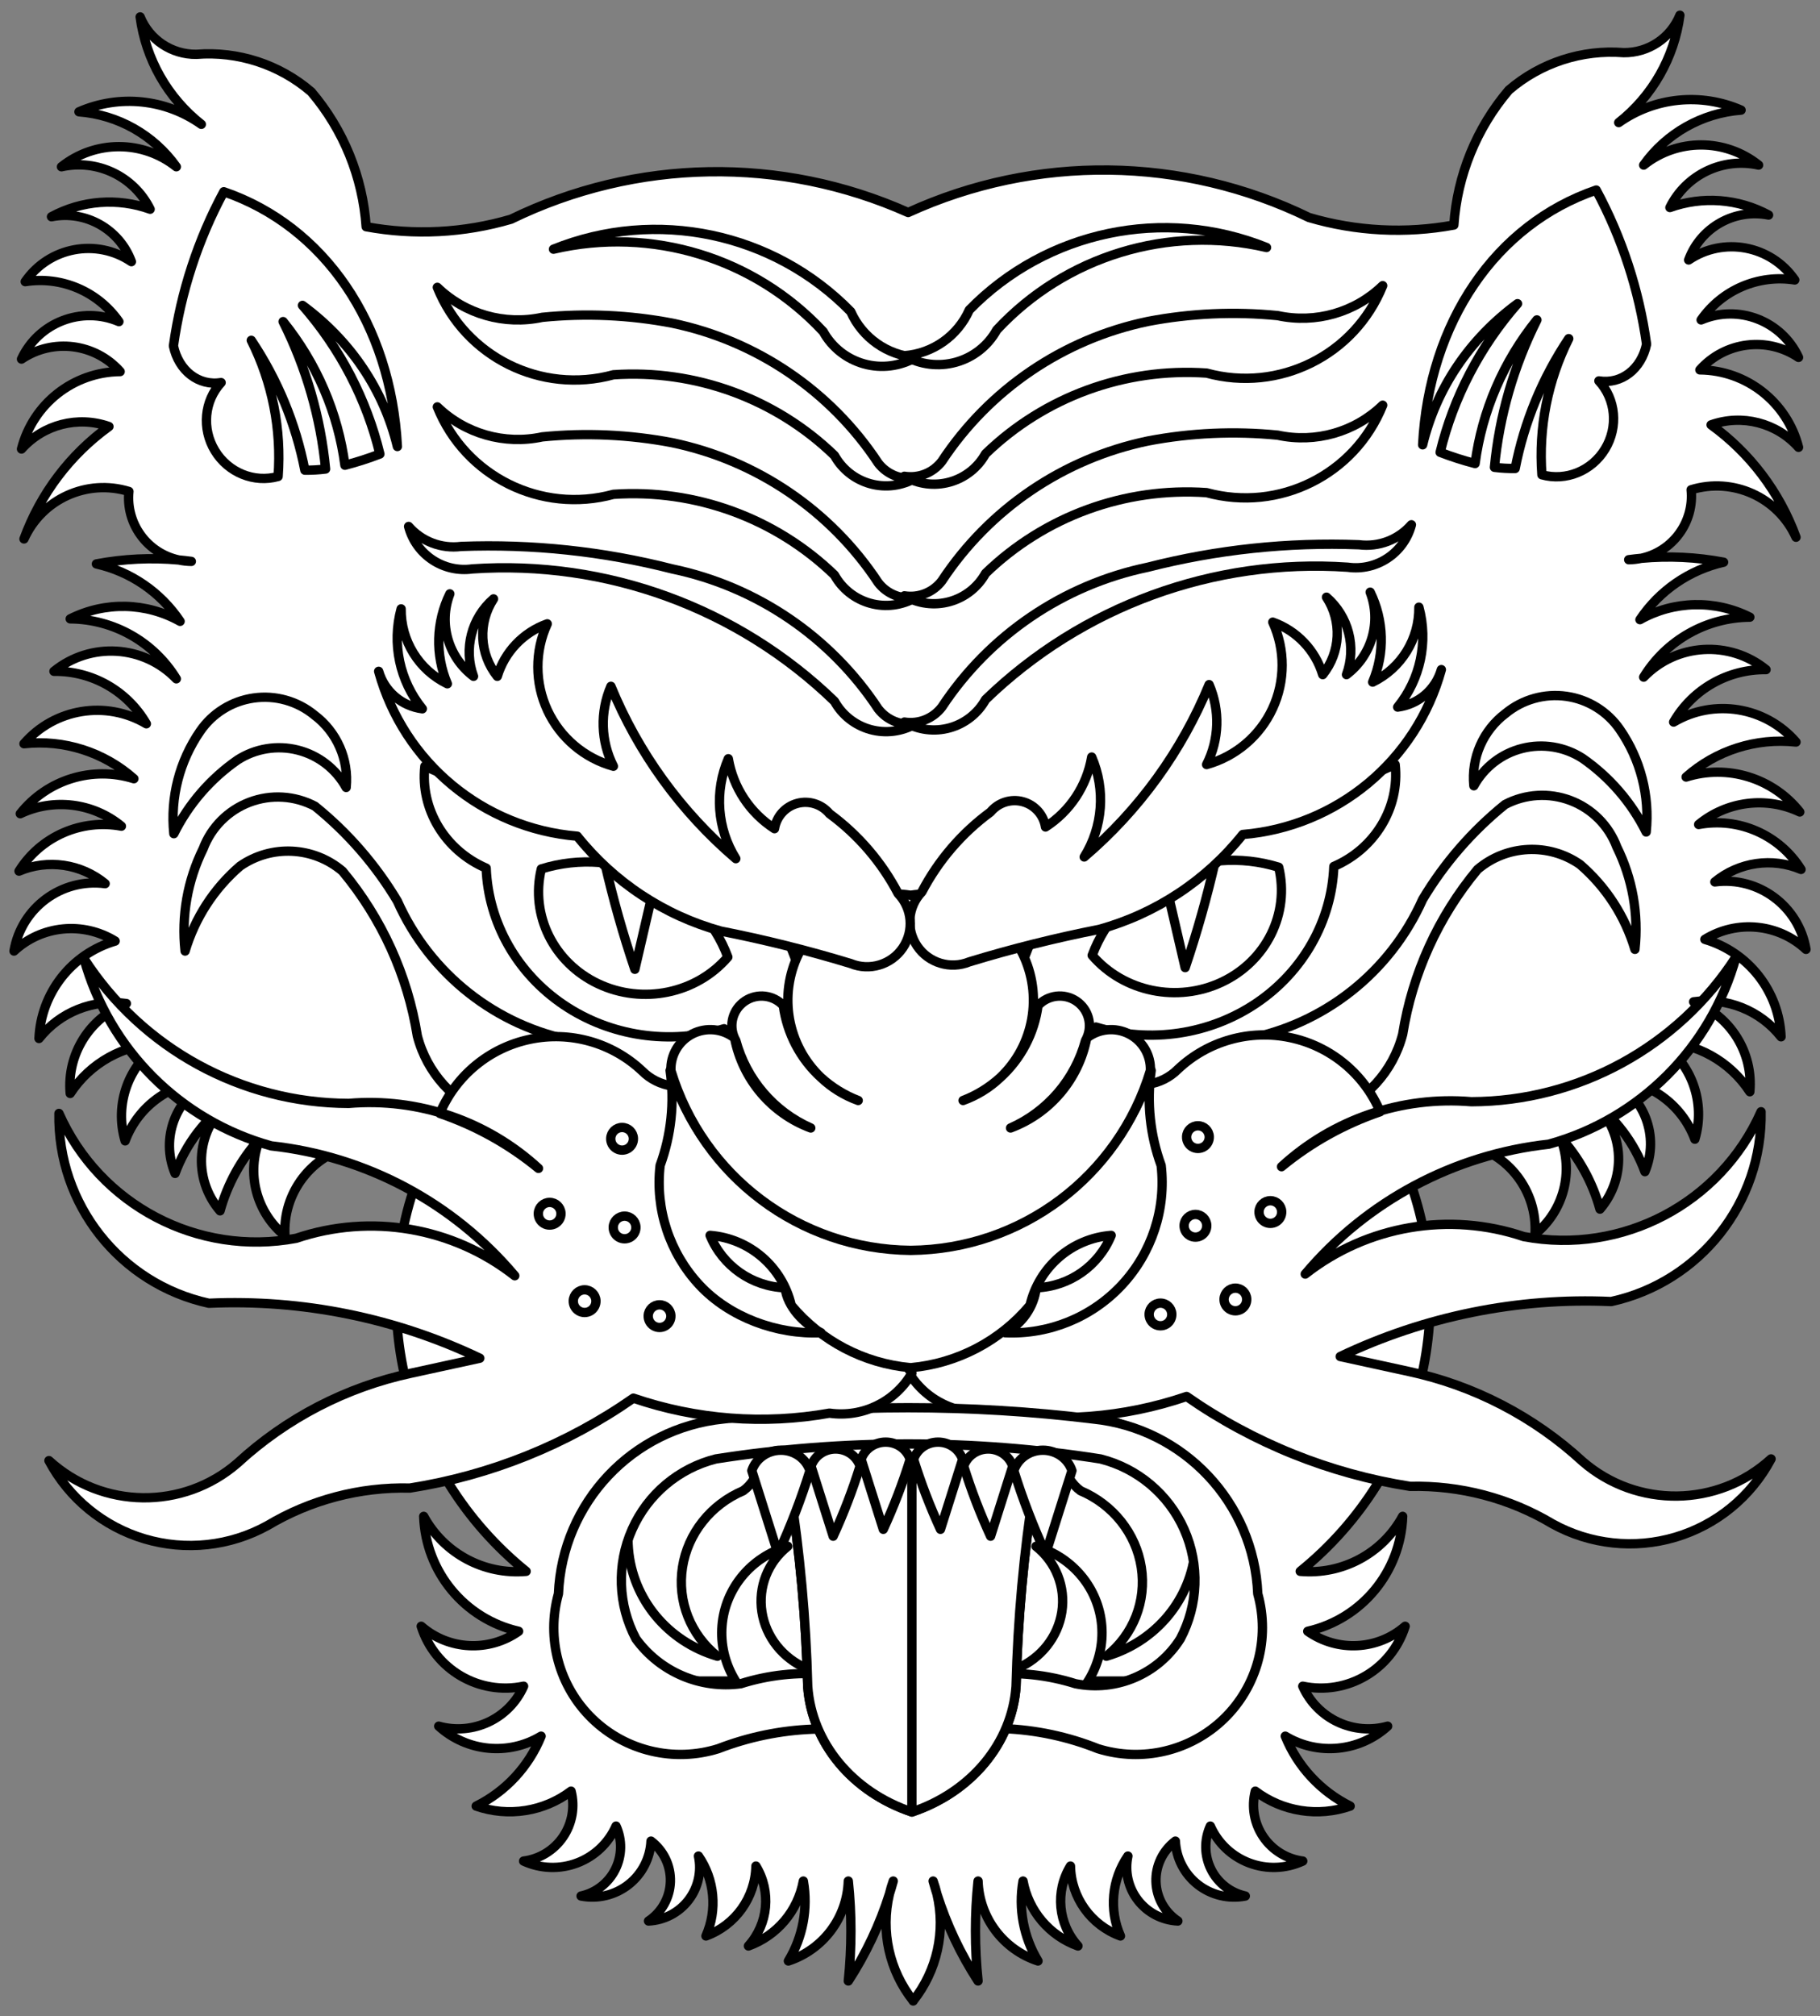
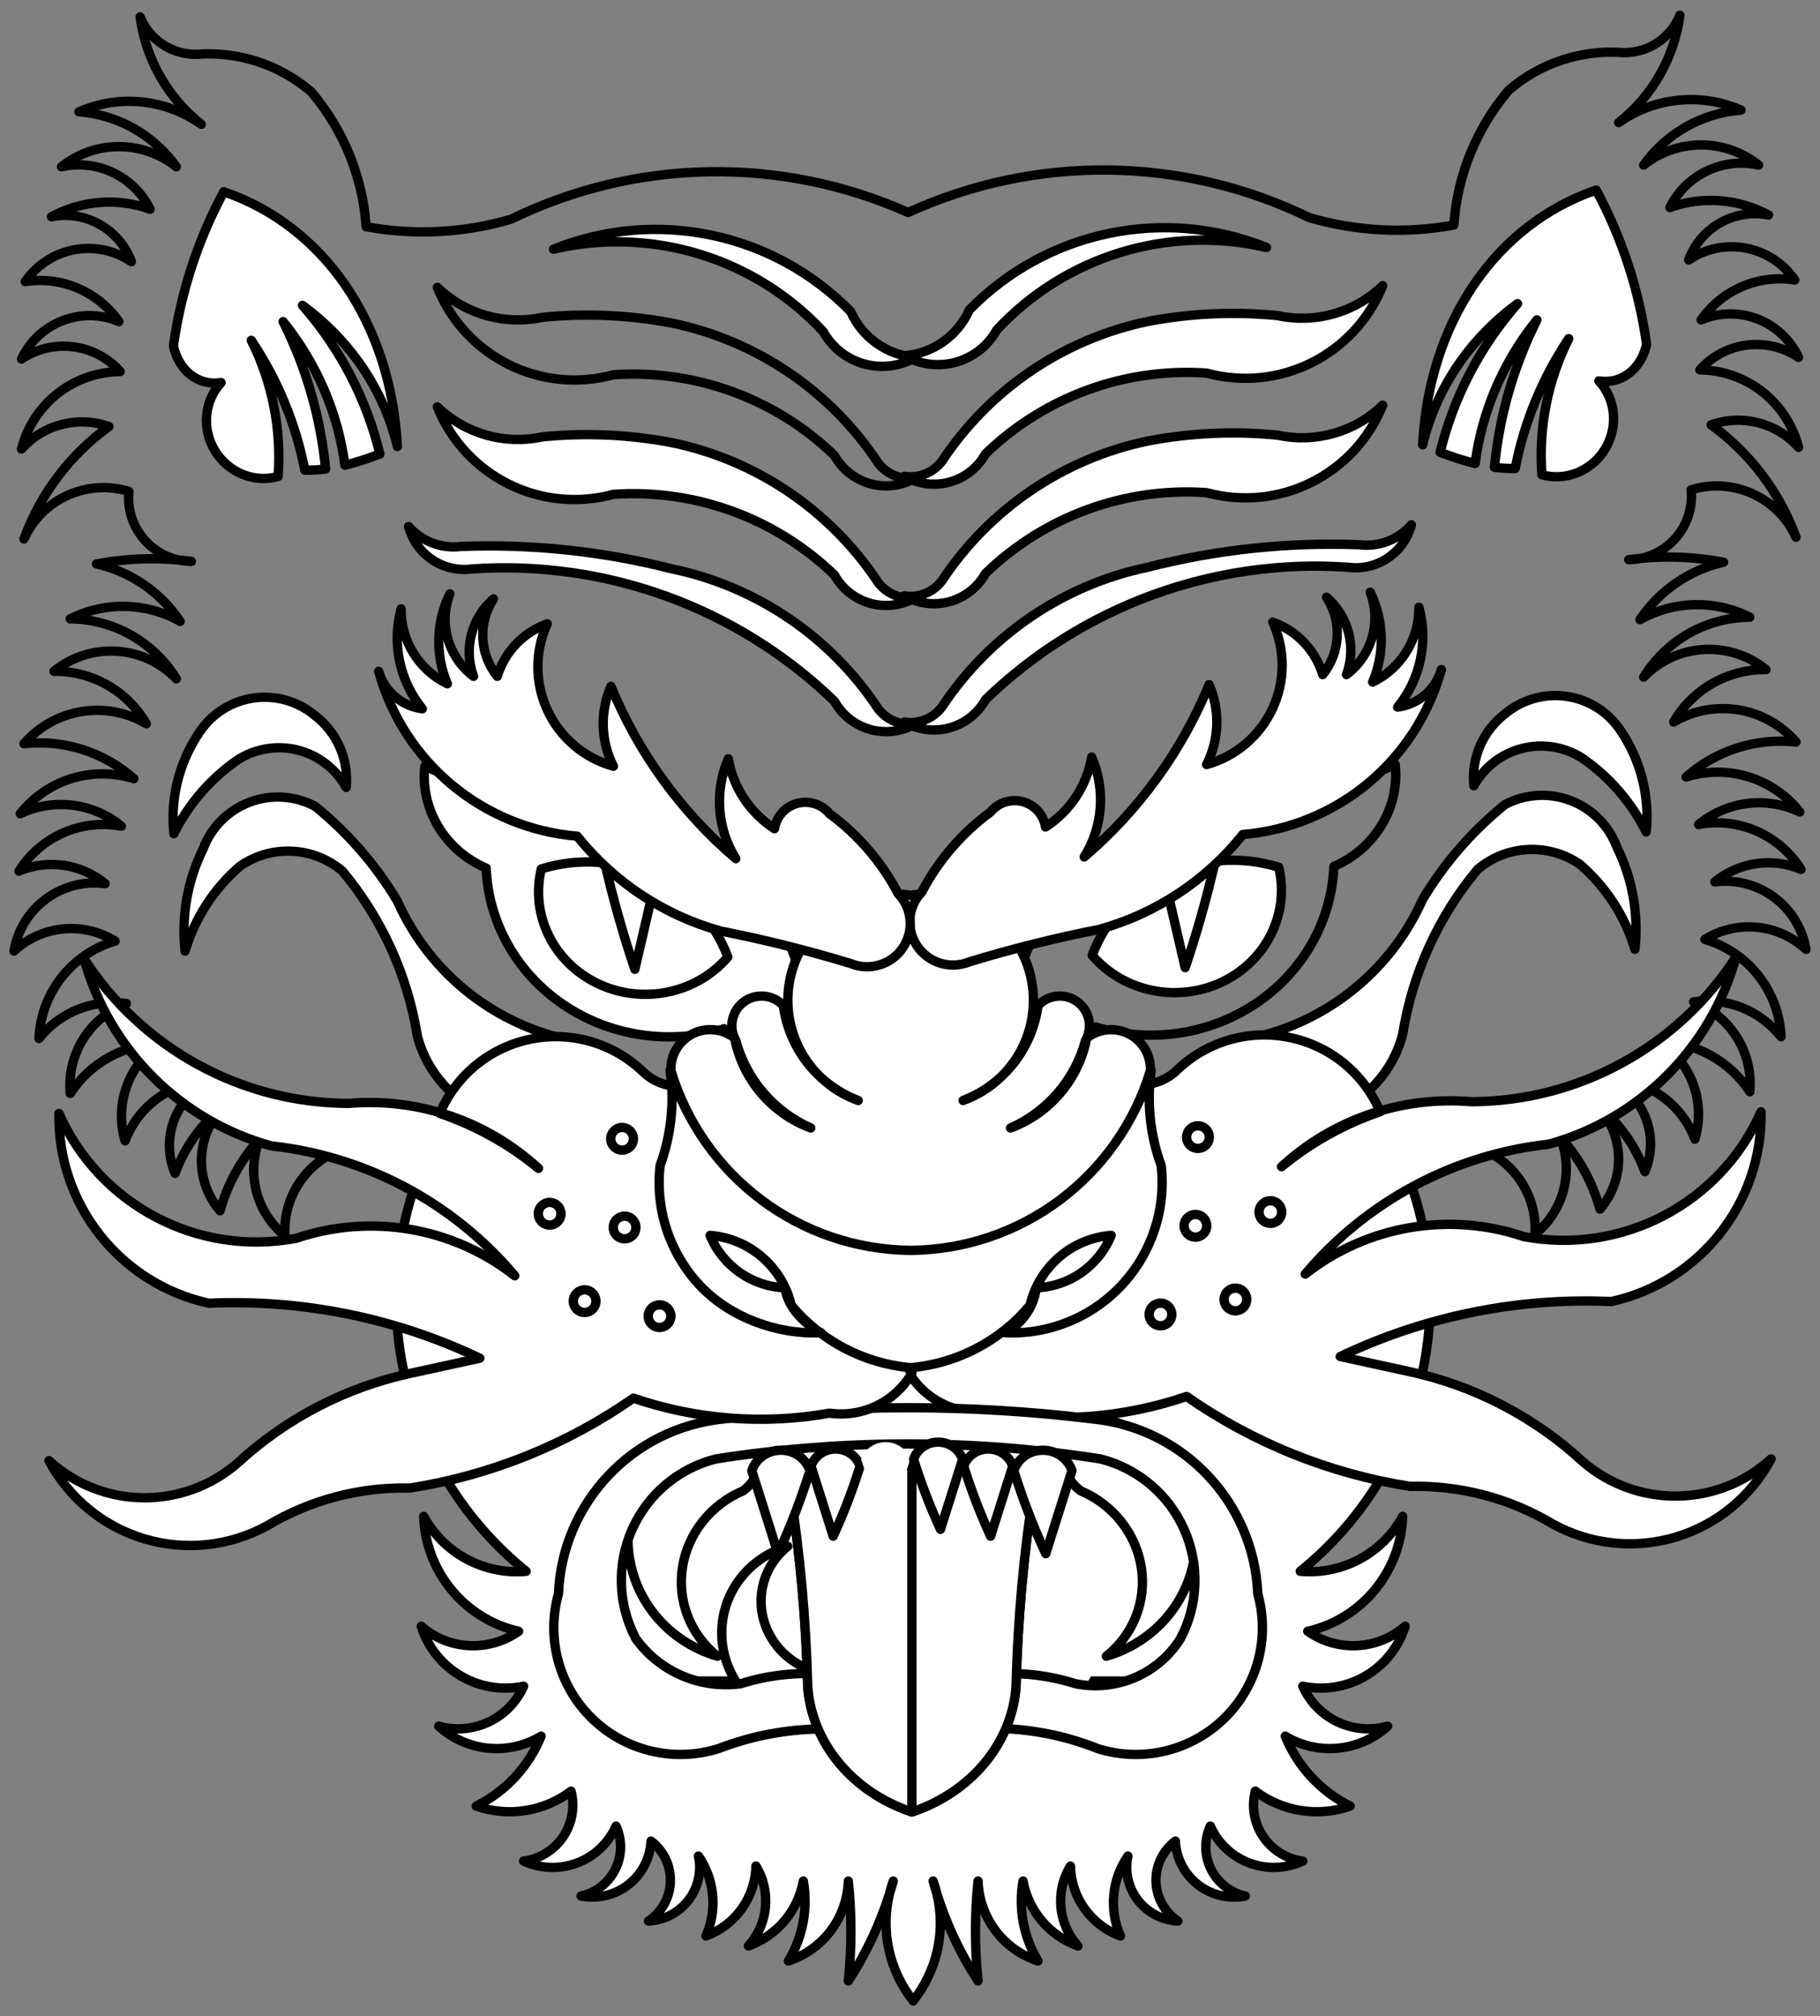
<svg xmlns="http://www.w3.org/2000/svg" version="1.1" viewBox="36 67.5 292.5 324" width="292.5" height="324">
  <rect x="36" y="67.5" width="292.5" height="324" fill="#808080" stroke="none" />
  <defs>
    <clipPath id="artboard_clip_path">
      <path d="M 36 67.5 L 328.5 67.5 L 328.5 341.654 L 288 391.5 L 36 391.5 Z" />
    </clipPath>
  </defs>
  <g id="Tiger_s_Head,_Natural,_Cabossed_(2)" stroke="none" stroke-opacity="1" stroke-dasharray="none" fill="none" fill-opacity="1">
    <title>Tiger's Head, Natural, Cabossed (2)</title>
    <g id="Tiger_s_Head,_Natural,_Cabossed_(2)_Art" clip-path="url(#artboard_clip_path)">
      <title>Art</title>
      <g id="Group_53">
        <g id="Graphic_107">
-           <path d="M 64.732 157.489 C 65.406 157.551 66.08 157.627 66.751 157.717 C 66.072 157.708 65.395 157.632 64.732 157.489 C 60.311 157.084 55.856 157.298 51.494 158.124 C 56.994 159.364 61.808 162.667 64.946 167.351 C 59.492 164.288 52.871 164.138 47.284 166.951 C 54.251 167.002 60.699 170.644 64.339 176.585 C 59.092 171.136 50.546 170.612 44.672 175.379 C 50.784 175.295 56.464 178.521 59.522 183.813 C 53.054 179.987 44.775 181.336 39.856 187.018 C 46.273 186.311 52.689 188.354 57.517 192.641 C 50.853 190.547 43.588 192.784 39.256 198.264 C 44.605 195.723 50.941 196.504 55.512 200.269 C 49.063 199.062 42.534 201.928 39.056 207.491 C 43.686 205.53 49.021 206.306 52.9 209.503 C 45.899 208.59 39.429 213.374 38.25 220.335 C 42.689 216.202 49.343 215.545 54.506 218.73 C 47.496 220.792 42.576 227.086 42.268 234.386 C 45.619 230.152 50.965 228.014 56.311 228.77 C 50.405 231.021 46.717 236.925 47.284 243.22 C 50.475 238.317 55.886 235.311 61.734 235.192 C 56.635 238.614 54.356 244.957 56.111 250.841 C 58.239 245.122 63.661 241.296 69.762 241.208 C 64.229 243.871 61.756 250.405 64.139 256.065 C 65.86 251.39 68.936 247.335 72.974 244.419 C 70.37 246.516 68.728 249.58 68.426 252.909 C 68.123 256.239 69.185 259.549 71.368 262.081 C 72.563 257.75 74.764 253.762 77.79 250.442 C 75.522 255.974 77.153 262.338 81.801 266.098 C 81.388 259.21 86.086 253.061 92.84 251.648 L 182.154 251.648 L 182.353 251.377 L 271.66 251.377 C 278.414 252.79 283.112 258.939 282.699 265.827 C 287.35 262.069 288.983 255.704 286.717 250.171 C 289.743 253.491 291.944 257.479 293.139 261.809 C 295.322 259.277 296.384 255.968 296.082 252.638 C 295.779 249.309 294.138 246.245 291.534 244.148 C 295.568 247.063 298.641 251.116 300.361 255.787 C 302.741 250.131 300.272 243.602 294.745 240.937 C 300.844 241.028 306.262 244.853 308.389 250.57 C 310.149 244.685 307.873 238.339 302.773 234.914 C 308.622 235.033 314.032 238.039 317.223 242.942 C 317.789 236.645 314.097 230.741 308.189 228.492 C 313.539 227.735 318.889 229.876 322.24 234.115 C 321.93 226.813 317.007 220.518 309.994 218.459 C 315.157 215.274 321.811 215.931 326.25 220.064 C 325.074 213.1 318.603 208.312 311.6 209.225 C 315.482 206.027 320.821 205.254 325.451 207.219 C 321.973 201.657 315.444 198.791 308.995 199.998 C 313.565 196.231 319.901 195.447 325.251 197.985 C 320.916 192.505 313.648 190.271 306.983 192.369 C 311.811 188.083 318.227 186.04 324.644 186.746 C 319.727 181.062 311.447 179.71 304.978 183.535 C 308.038 178.246 313.717 175.022 319.828 175.108 C 313.954 170.341 305.408 170.865 300.161 176.314 C 303.803 170.371 310.253 166.729 317.223 166.68 C 311.636 163.867 305.016 164.017 299.562 167.08 C 302.696 162.394 307.508 159.089 313.006 157.846 C 308.646 157.022 304.193 156.811 299.776 157.218 C 299.112 157.361 298.435 157.437 297.756 157.446 C 298.428 157.356 299.101 157.28 299.776 157.218 C 304.858 156.12 308.307 151.381 307.789 146.207 C 314.527 144.146 321.746 147.414 324.644 153.835 C 322.004 146.586 317.252 140.295 311 135.774 C 315.983 134.013 321.535 135.44 325.051 139.385 C 323.202 132.119 316.692 127.01 309.195 126.94 C 313.232 122.394 320.01 121.537 325.051 124.935 C 322.312 119.032 315.384 116.366 309.395 118.912 C 312.77 114.069 318.613 111.576 324.445 112.49 C 320.605 106.919 312.992 105.486 307.39 109.278 C 309.314 104.041 314.76 100.979 320.234 102.057 C 315.361 99.417 309.594 98.978 304.378 100.851 C 306.988 95.564 312.874 92.746 318.629 94.029 C 313.228 89.715 305.561 89.715 300.161 94.029 C 303.809 88.906 309.546 85.669 315.817 85.195 C 309.364 82.367 301.901 83.128 296.151 87.2 C 301.55 82.948 305.078 76.758 305.984 69.945 C 304.499 73.619 300.913 76.007 296.95 75.961 C 290.239 75.427 283.594 77.595 278.489 81.983 C 273.3 88.078 270.204 95.677 269.655 103.662 C 261.908 105.093 253.934 104.679 246.377 102.456 C 226.104 92.568 202.469 92.272 181.954 101.65 C 161.568 92.545 138.196 92.94 118.13 102.728 C 110.571 104.952 102.594 105.365 94.845 103.934 C 94.298 95.949 91.204 88.35 86.018 82.255 C 80.912 77.864 74.263 75.696 67.55 76.232 C 63.59 76.276 60.007 73.888 58.523 70.216 C 59.427 77.031 62.955 83.225 68.357 87.478 C 62.608 83.404 55.145 82.64 48.69 85.466 C 54.959 85.942 60.692 89.179 64.339 94.3 C 58.94 89.99 51.277 89.99 45.878 94.3 C 51.633 93.017 57.519 95.835 60.129 101.122 C 54.913 99.249 49.146 99.688 44.273 102.328 C 49.747 101.25 55.193 104.312 57.117 109.55 C 51.513 105.752 43.895 107.186 40.055 112.761 C 45.89 111.844 51.736 114.338 55.112 119.183 C 49.123 116.638 42.195 119.303 39.456 125.206 C 44.497 121.808 51.275 122.665 55.312 127.211 C 47.815 127.281 41.305 132.391 39.456 139.656 C 42.972 135.711 48.524 134.284 53.507 136.045 C 47.253 140.565 42.498 146.857 39.856 154.107 C 42.754 147.681 49.978 144.413 56.718 146.478 C 56.2 151.652 59.649 156.391 64.732 157.489 Z" fill="#FFFFFF" />
          <path d="M 64.732 157.489 C 65.406 157.551 66.08 157.627 66.751 157.717 C 66.072 157.708 65.395 157.632 64.732 157.489 C 60.311 157.084 55.856 157.298 51.494 158.124 C 56.994 159.364 61.808 162.667 64.946 167.351 C 59.492 164.288 52.871 164.138 47.284 166.951 C 54.251 167.002 60.699 170.644 64.339 176.585 C 59.092 171.136 50.546 170.612 44.672 175.379 C 50.784 175.295 56.464 178.521 59.522 183.813 C 53.054 179.987 44.775 181.336 39.856 187.018 C 46.273 186.311 52.689 188.354 57.517 192.641 C 50.853 190.547 43.588 192.784 39.256 198.264 C 44.605 195.723 50.941 196.504 55.512 200.269 C 49.063 199.062 42.534 201.928 39.056 207.491 C 43.686 205.53 49.021 206.306 52.9 209.503 C 45.899 208.59 39.429 213.374 38.25 220.335 C 42.689 216.202 49.343 215.545 54.506 218.73 C 47.496 220.792 42.576 227.086 42.268 234.386 C 45.619 230.152 50.965 228.014 56.311 228.77 C 50.405 231.021 46.717 236.925 47.284 243.22 C 50.475 238.317 55.886 235.311 61.734 235.192 C 56.635 238.614 54.356 244.957 56.111 250.841 C 58.239 245.122 63.661 241.296 69.762 241.208 C 64.229 243.871 61.756 250.405 64.139 256.065 C 65.86 251.39 68.936 247.335 72.974 244.419 C 70.37 246.516 68.728 249.58 68.426 252.909 C 68.123 256.239 69.185 259.549 71.368 262.081 C 72.563 257.75 74.764 253.762 77.79 250.442 C 75.522 255.974 77.153 262.338 81.801 266.098 C 81.388 259.21 86.086 253.061 92.84 251.648 L 182.154 251.648 L 182.353 251.377 L 271.66 251.377 C 278.414 252.79 283.112 258.939 282.699 265.827 C 287.35 262.069 288.983 255.704 286.717 250.171 C 289.743 253.491 291.944 257.479 293.139 261.809 C 295.322 259.277 296.384 255.968 296.082 252.638 C 295.779 249.309 294.138 246.245 291.534 244.148 C 295.568 247.063 298.641 251.116 300.361 255.787 C 302.741 250.131 300.272 243.602 294.745 240.937 C 300.844 241.028 306.262 244.853 308.389 250.57 C 310.149 244.685 307.873 238.339 302.773 234.914 C 308.622 235.033 314.032 238.039 317.223 242.942 C 317.789 236.645 314.097 230.741 308.189 228.492 C 313.539 227.735 318.889 229.876 322.24 234.115 C 321.93 226.813 317.007 220.518 309.994 218.459 C 315.157 215.274 321.811 215.931 326.25 220.064 C 325.074 213.1 318.603 208.312 311.6 209.225 C 315.482 206.027 320.821 205.254 325.451 207.219 C 321.973 201.657 315.444 198.791 308.995 199.998 C 313.565 196.231 319.901 195.447 325.251 197.985 C 320.916 192.505 313.648 190.271 306.983 192.369 C 311.811 188.083 318.227 186.04 324.644 186.746 C 319.727 181.062 311.447 179.71 304.978 183.535 C 308.038 178.246 313.717 175.022 319.828 175.108 C 313.954 170.341 305.408 170.865 300.161 176.314 C 303.803 170.371 310.253 166.729 317.223 166.68 C 311.636 163.867 305.016 164.017 299.562 167.08 C 302.696 162.394 307.508 159.089 313.006 157.846 C 308.646 157.022 304.193 156.811 299.776 157.218 C 299.112 157.361 298.435 157.437 297.756 157.446 C 298.428 157.356 299.101 157.28 299.776 157.218 C 304.858 156.12 308.307 151.381 307.789 146.207 C 314.527 144.146 321.746 147.414 324.644 153.835 C 322.004 146.586 317.252 140.295 311 135.774 C 315.983 134.013 321.535 135.44 325.051 139.385 C 323.202 132.119 316.692 127.01 309.195 126.94 C 313.232 122.394 320.01 121.537 325.051 124.935 C 322.312 119.032 315.384 116.366 309.395 118.912 C 312.77 114.069 318.613 111.576 324.445 112.49 C 320.605 106.919 312.992 105.486 307.39 109.278 C 309.314 104.041 314.76 100.979 320.234 102.057 C 315.361 99.417 309.594 98.978 304.378 100.851 C 306.988 95.564 312.874 92.746 318.629 94.029 C 313.228 89.715 305.561 89.715 300.161 94.029 C 303.809 88.906 309.546 85.669 315.817 85.195 C 309.364 82.367 301.901 83.128 296.151 87.2 C 301.55 82.948 305.078 76.758 305.984 69.945 C 304.499 73.619 300.913 76.007 296.95 75.961 C 290.239 75.427 283.594 77.595 278.489 81.983 C 273.3 88.078 270.204 95.677 269.655 103.662 C 261.908 105.093 253.934 104.679 246.377 102.456 C 226.104 92.568 202.469 92.272 181.954 101.65 C 161.568 92.545 138.196 92.94 118.13 102.728 C 110.571 104.952 102.594 105.365 94.845 103.934 C 94.298 95.949 91.204 88.35 86.018 82.255 C 80.912 77.864 74.263 75.696 67.55 76.232 C 63.59 76.276 60.007 73.888 58.523 70.216 C 59.427 77.031 62.955 83.225 68.357 87.478 C 62.608 83.404 55.145 82.64 48.69 85.466 C 54.959 85.942 60.692 89.179 64.339 94.3 C 58.94 89.99 51.277 89.99 45.878 94.3 C 51.633 93.017 57.519 95.835 60.129 101.122 C 54.913 99.249 49.146 99.688 44.273 102.328 C 49.747 101.25 55.193 104.312 57.117 109.55 C 51.513 105.752 43.895 107.186 40.055 112.761 C 45.89 111.844 51.736 114.338 55.112 119.183 C 49.123 116.638 42.195 119.303 39.456 125.206 C 44.497 121.808 51.275 122.665 55.312 127.211 C 47.815 127.281 41.305 132.391 39.456 139.656 C 42.972 135.711 48.524 134.284 53.507 136.045 C 47.253 140.565 42.498 146.857 39.856 154.107 C 42.754 147.681 49.978 144.413 56.718 146.478 C 56.2 151.652 59.649 156.391 64.732 157.489 Z" stroke="black" stroke-linecap="round" stroke-linejoin="round" stroke-width="1.5" />
        </g>
        <g id="Graphic_106">
          <path d="M 236.139 234.513 C 248.759 232.166 259.417 223.761 264.64 212.035 C 268.122 206.211 272.605 201.048 277.884 196.785 C 281.137 195.073 284.968 194.84 288.403 196.145 C 291.839 197.45 294.55 200.168 295.846 203.607 C 298.364 208.703 299.375 214.412 298.757 220.062 C 297.182 214.763 294.118 210.027 289.93 206.418 C 284.896 202.921 278.139 203.249 273.467 207.218 C 267.146 214.807 262.987 223.96 261.429 233.714 C 259.891 239.645 255.542 244.445 249.79 246.558 C 246.242 248.984 241.5 248.692 238.277 245.848 C 235.054 243.004 234.173 238.335 236.139 234.513 Z" fill="#FFFFFF" />
          <path d="M 236.139 234.513 C 248.759 232.166 259.417 223.761 264.64 212.035 C 268.122 206.211 272.605 201.048 277.884 196.785 C 281.137 195.073 284.968 194.84 288.403 196.145 C 291.839 197.45 294.55 200.168 295.846 203.607 C 298.364 208.703 299.375 214.412 298.757 220.062 C 297.182 214.763 294.118 210.027 289.93 206.418 C 284.896 202.921 278.139 203.249 273.467 207.218 C 267.146 214.807 262.987 223.96 261.429 233.714 C 259.891 239.645 255.542 244.445 249.79 246.558 C 246.242 248.984 241.5 248.692 238.277 245.848 C 235.054 243.004 234.173 238.335 236.139 234.513 Z" stroke="black" stroke-linecap="round" stroke-linejoin="round" stroke-width="1.5" />
        </g>
        <g id="Graphic_105">
          <path d="M 264.638 138.983 C 265.666 119.282 276.362 103.585 292.535 98.042 C 296.666 105.694 299.426 114.141 300.628 122.816 C 299.791 126.818 296.572 129.294 292.966 128.711 C 295.692 131.655 296.099 136.134 293.961 139.656 C 291.824 143.177 287.667 144.873 283.807 143.798 C 283.244 136.233 284.73 128.687 288.118 121.921 C 283.88 128.252 280.957 135.338 279.509 142.785 C 278.398 142.799 277.285 142.737 276.179 142.599 C 276.96 134.38 279.273 126.353 283.004 118.91 C 277.609 125.602 274.175 133.58 273.069 141.992 C 271.166 141.5 269.29 140.898 267.451 140.187 C 269.582 131.389 273.854 123.186 279.889 116.302 C 272.14 122.007 266.829 129.907 264.638 138.983 Z" fill="#FFFFFF" />
          <path d="M 264.638 138.983 C 265.666 119.282 276.362 103.585 292.535 98.042 C 296.666 105.694 299.426 114.141 300.628 122.816 C 299.791 126.818 296.572 129.294 292.966 128.711 C 295.692 131.655 296.099 136.134 293.961 139.656 C 291.824 143.177 287.667 144.873 283.807 143.798 C 283.244 136.233 284.73 128.687 288.118 121.921 C 283.88 128.252 280.957 135.338 279.509 142.785 C 278.398 142.799 277.285 142.737 276.179 142.599 C 276.96 134.38 279.273 126.353 283.004 118.91 C 277.609 125.602 274.175 133.58 273.069 141.992 C 271.166 141.5 269.29 140.898 267.451 140.187 C 269.582 131.389 273.854 123.186 279.889 116.302 C 272.14 122.007 266.829 129.907 264.638 138.983 Z" stroke="black" stroke-linecap="round" stroke-linejoin="round" stroke-width="1.5" />
        </g>
        <g id="Graphic_104">
          <path d="M 272.868 193.773 C 272.423 189.266 274.363 184.853 277.985 182.134 C 280.709 179.895 284.249 178.903 287.74 179.4 C 291.231 179.896 294.353 181.836 296.346 184.746 C 299.664 189.554 301.16 195.389 300.563 201.201 C 298.205 196.453 294.685 192.378 290.33 189.355 C 287.459 187.506 283.95 186.932 280.639 187.77 C 277.329 188.607 274.515 190.781 272.868 193.773 Z" fill="#FFFFFF" />
          <path d="M 272.868 193.773 C 272.423 189.266 274.363 184.853 277.985 182.134 C 280.709 179.895 284.249 178.903 287.74 179.4 C 291.231 179.896 294.353 181.836 296.346 184.746 C 299.664 189.554 301.16 195.389 300.563 201.201 C 298.205 196.453 294.685 192.378 290.33 189.355 C 287.459 187.506 283.95 186.932 280.639 187.77 C 277.329 188.607 274.515 190.781 272.868 193.773 Z" stroke="black" stroke-linecap="round" stroke-linejoin="round" stroke-width="1.5" />
        </g>
        <g id="Graphic_103">
          <path d="M 181.348 183.535 C 183.646 183.902 185.959 182.979 187.371 181.13 C 195.005 169.557 206.909 161.476 220.482 158.652 C 231.557 155.822 242.983 154.606 254.406 155.041 C 257.575 155.445 260.737 154.24 262.834 151.83 C 261.647 156.373 257.244 159.307 252.594 158.652 C 231.057 157.182 209.906 164.912 194.393 179.924 C 193.157 182.149 191.08 183.784 188.627 184.463 C 186.175 185.142 183.552 184.808 181.348 183.535 Z" fill="#FFFFFF" />
          <path d="M 181.348 183.535 C 183.646 183.902 185.959 182.979 187.371 181.13 C 195.005 169.557 206.909 161.476 220.482 158.652 C 231.557 155.822 242.983 154.606 254.406 155.041 C 257.575 155.445 260.737 154.24 262.834 151.83 C 261.647 156.373 257.244 159.307 252.594 158.652 C 231.057 157.182 209.906 164.912 194.393 179.924 C 193.157 182.149 191.08 183.784 188.627 184.463 C 186.175 185.142 183.552 184.808 181.348 183.535 Z" stroke="black" stroke-linecap="round" stroke-linejoin="round" stroke-width="1.5" />
        </g>
        <g id="Graphic_102">
          <path d="M 181.348 163.251 C 183.646 163.619 185.959 162.695 187.371 160.846 C 195.005 149.274 206.909 141.193 220.482 138.368 C 227.358 137.054 234.388 136.739 241.355 137.433 C 247.427 138.745 253.753 136.938 258.217 132.616 C 253.716 143.804 241.548 149.845 229.916 146.667 C 216.772 145.767 203.863 150.481 194.393 159.64 C 193.157 161.865 191.08 163.501 188.627 164.18 C 186.175 164.859 183.552 164.524 181.348 163.251 Z" fill="#FFFFFF" />
          <path d="M 181.348 163.251 C 183.646 163.619 185.959 162.695 187.371 160.846 C 195.005 149.274 206.909 141.193 220.482 138.368 C 227.358 137.054 234.388 136.739 241.355 137.433 C 247.427 138.745 253.753 136.938 258.217 132.616 C 253.716 143.804 241.548 149.845 229.916 146.667 C 216.772 145.767 203.863 150.481 194.393 159.64 C 193.157 161.865 191.08 163.501 188.627 164.18 C 186.175 164.859 183.552 164.524 181.348 163.251 Z" stroke="black" stroke-linecap="round" stroke-linejoin="round" stroke-width="1.5" />
        </g>
        <g id="Graphic_101">
          <path d="M 181.348 144.039 C 183.646 144.407 185.959 143.483 187.371 141.634 C 195.005 130.062 206.909 121.981 220.482 119.156 C 227.358 117.842 234.388 117.527 241.355 118.221 C 247.427 119.533 253.753 117.726 258.217 113.405 C 253.716 124.592 241.548 130.633 229.916 127.455 C 216.772 126.555 203.863 131.27 194.393 140.428 C 193.157 142.653 191.08 144.289 188.627 144.968 C 186.175 145.647 183.552 145.312 181.348 144.039 Z" fill="#FFFFFF" />
          <path d="M 181.348 144.039 C 183.646 144.407 185.959 143.483 187.371 141.634 C 195.005 130.062 206.909 121.981 220.482 119.156 C 227.358 117.842 234.388 117.527 241.355 118.221 C 247.427 119.533 253.753 117.726 258.217 113.405 C 253.716 124.592 241.548 130.633 229.916 127.455 C 216.772 126.555 203.863 131.27 194.393 140.428 C 193.157 142.653 191.08 144.289 188.627 144.968 C 186.175 145.647 183.552 145.312 181.348 144.039 Z" stroke="black" stroke-linecap="round" stroke-linejoin="round" stroke-width="1.5" />
        </g>
        <g id="Graphic_100">
          <path d="M 181.348 124.663 C 185.915 124.317 189.922 121.491 191.781 117.306 C 204.198 104.588 223.065 100.626 239.549 107.273 C 223.769 103.596 207.229 108.649 196.198 120.517 C 194.796 123.055 192.434 124.923 189.642 125.702 C 186.85 126.482 183.862 126.108 181.348 124.663 Z" fill="#FFFFFF" />
          <path d="M 181.348 124.663 C 185.915 124.317 189.922 121.491 191.781 117.306 C 204.198 104.588 223.065 100.626 239.549 107.273 C 223.769 103.596 207.229 108.649 196.198 120.517 C 194.796 123.055 192.434 124.923 189.642 125.702 C 186.85 126.482 183.862 126.108 181.348 124.663 Z" stroke="black" stroke-linecap="round" stroke-linejoin="round" stroke-width="1.5" />
        </g>
        <g id="Graphic_99">
          <path d="M 128.364 234.785 C 115.744 232.438 105.086 224.033 99.863 212.307 C 96.381 206.483 91.897 201.32 86.618 197.057 C 83.366 195.345 79.535 195.113 76.099 196.418 C 72.664 197.723 69.953 200.44 68.657 203.879 C 66.138 208.975 65.128 214.684 65.746 220.335 C 67.321 215.035 70.385 210.3 74.573 206.691 C 79.607 203.193 86.364 203.522 91.036 207.49 C 97.357 215.079 101.516 224.232 103.074 233.986 C 104.612 239.917 108.961 244.717 114.713 246.83 C 118.261 249.257 123.003 248.964 126.226 246.12 C 129.449 243.276 130.33 238.607 128.364 234.785 Z" fill="#FFFFFF" />
          <path d="M 128.364 234.785 C 115.744 232.438 105.086 224.033 99.863 212.307 C 96.381 206.483 91.897 201.32 86.618 197.057 C 83.366 195.345 79.535 195.113 76.099 196.418 C 72.664 197.723 69.953 200.44 68.657 203.879 C 66.138 208.975 65.128 214.684 65.746 220.335 C 67.321 215.035 70.385 210.3 74.573 206.691 C 79.607 203.193 86.364 203.522 91.036 207.49 C 97.357 215.079 101.516 224.232 103.074 233.986 C 104.612 239.917 108.961 244.717 114.713 246.83 C 118.261 249.257 123.003 248.964 126.226 246.12 C 129.449 243.276 130.33 238.607 128.364 234.785 Z" stroke="black" stroke-linecap="round" stroke-linejoin="round" stroke-width="1.5" />
        </g>
        <g id="Graphic_98">
          <path d="M 99.864 139.255 C 98.837 119.554 88.141 103.857 71.968 98.314 C 67.837 105.966 65.077 114.413 63.874 123.088 C 64.712 127.09 67.93 129.566 71.537 128.983 C 68.811 131.927 68.404 136.406 70.541 139.928 C 72.679 143.449 76.836 145.145 80.696 144.07 C 81.259 136.505 79.772 128.959 76.385 122.193 C 80.622 128.524 83.546 135.61 84.994 143.057 C 86.105 143.071 87.218 143.009 88.324 142.871 C 87.543 134.652 85.23 126.625 81.499 119.182 C 86.894 125.874 90.327 133.852 91.434 142.264 C 93.337 141.772 95.213 141.17 97.052 140.459 C 94.921 131.661 90.649 123.459 84.614 116.574 C 92.362 122.28 97.674 130.179 99.864 139.255 Z" fill="#FFFFFF" />
          <path d="M 99.864 139.255 C 98.837 119.554 88.141 103.857 71.968 98.314 C 67.837 105.966 65.077 114.413 63.874 123.088 C 64.712 127.09 67.93 129.566 71.537 128.983 C 68.811 131.927 68.404 136.406 70.541 139.928 C 72.679 143.449 76.836 145.145 80.696 144.07 C 81.259 136.505 79.772 128.959 76.385 122.193 C 80.622 128.524 83.546 135.61 84.994 143.057 C 86.105 143.071 87.218 143.009 88.324 142.871 C 87.543 134.652 85.23 126.625 81.499 119.182 C 86.894 125.874 90.327 133.852 91.434 142.264 C 93.337 141.772 95.213 141.17 97.052 140.459 C 94.921 131.661 90.649 123.459 84.614 116.574 C 92.362 122.28 97.674 130.179 99.864 139.255 Z" stroke="black" stroke-linecap="round" stroke-linejoin="round" stroke-width="1.5" />
        </g>
        <g id="Graphic_97">
          <path d="M 91.634 194.045 C 92.079 189.538 90.14 185.125 86.518 182.406 C 83.793 180.167 80.254 179.175 76.763 179.672 C 73.272 180.168 70.149 182.108 68.157 185.018 C 64.839 189.827 63.343 195.661 63.94 201.473 C 66.297 196.725 69.817 192.65 74.173 189.628 C 77.044 187.779 80.553 187.204 83.863 188.042 C 87.174 188.879 89.988 191.053 91.634 194.045 Z" fill="#FFFFFF" />
          <path d="M 91.634 194.045 C 92.079 189.538 90.14 185.125 86.518 182.406 C 83.793 180.167 80.254 179.175 76.763 179.672 C 73.272 180.168 70.149 182.108 68.157 185.018 C 64.839 189.827 63.343 195.661 63.94 201.473 C 66.297 196.725 69.817 192.65 74.173 189.628 C 77.044 187.779 80.553 187.204 83.863 188.042 C 87.174 188.879 89.988 191.053 91.634 194.045 Z" stroke="black" stroke-linecap="round" stroke-linejoin="round" stroke-width="1.5" />
        </g>
        <g id="Graphic_96">
          <path d="M 183.154 183.807 C 180.857 184.175 178.544 183.251 177.132 181.402 C 169.498 169.83 157.594 161.748 144.021 158.924 C 132.945 156.094 121.52 154.878 110.097 155.313 C 106.927 155.717 103.766 154.512 101.669 152.102 C 102.856 156.645 107.259 159.579 111.909 158.924 C 133.446 157.454 154.597 165.184 170.11 180.196 C 171.345 182.421 173.423 184.056 175.875 184.735 C 178.328 185.414 180.951 185.08 183.154 183.807 Z" fill="#FFFFFF" />
          <path d="M 183.154 183.807 C 180.857 184.175 178.544 183.251 177.132 181.402 C 169.498 169.83 157.594 161.748 144.021 158.924 C 132.945 156.094 121.52 154.878 110.097 155.313 C 106.927 155.717 103.766 154.512 101.669 152.102 C 102.856 156.645 107.259 159.579 111.909 158.924 C 133.446 157.454 154.597 165.184 170.11 180.196 C 171.345 182.421 173.423 184.056 175.875 184.735 C 178.328 185.414 180.951 185.08 183.154 183.807 Z" stroke="black" stroke-linecap="round" stroke-linejoin="round" stroke-width="1.5" />
        </g>
        <g id="Graphic_95">
          <path d="M 183.154 163.523 C 180.857 163.891 178.544 162.967 177.132 161.118 C 169.498 149.546 157.594 141.465 144.021 138.64 C 137.145 137.326 130.115 137.011 123.148 137.705 C 117.076 139.017 110.749 137.21 106.286 132.889 C 110.787 144.076 122.955 150.117 134.587 146.939 C 147.731 146.039 160.64 150.754 170.11 159.912 C 171.345 162.137 173.423 163.773 175.875 164.452 C 178.328 165.131 180.951 164.796 183.154 163.523 Z" fill="#FFFFFF" />
          <path d="M 183.154 163.523 C 180.857 163.891 178.544 162.967 177.132 161.118 C 169.498 149.546 157.594 141.465 144.021 138.64 C 137.145 137.326 130.115 137.011 123.148 137.705 C 117.076 139.017 110.749 137.21 106.286 132.889 C 110.787 144.076 122.955 150.117 134.587 146.939 C 147.731 146.039 160.64 150.754 170.11 159.912 C 171.345 162.137 173.423 163.773 175.875 164.452 C 178.328 165.131 180.951 164.796 183.154 163.523 Z" stroke="black" stroke-linecap="round" stroke-linejoin="round" stroke-width="1.5" />
        </g>
        <g id="Graphic_94">
-           <path d="M 183.154 144.311 C 180.857 144.679 178.544 143.755 177.132 141.907 C 169.498 130.334 157.594 122.253 144.021 119.428 C 137.145 118.114 130.115 117.799 123.148 118.494 C 117.076 119.805 110.749 117.998 106.286 113.677 C 110.787 124.864 122.955 130.905 134.587 127.727 C 147.731 126.827 160.64 131.542 170.11 140.701 C 171.345 142.925 173.423 144.561 175.875 145.24 C 178.328 145.919 180.951 145.584 183.154 144.311 Z" fill="#FFFFFF" />
          <path d="M 183.154 144.311 C 180.857 144.679 178.544 143.755 177.132 141.907 C 169.498 130.334 157.594 122.253 144.021 119.428 C 137.145 118.114 130.115 117.799 123.148 118.494 C 117.076 119.805 110.749 117.998 106.286 113.677 C 110.787 124.864 122.955 130.905 134.587 127.727 C 147.731 126.827 160.64 131.542 170.11 140.701 C 171.345 142.925 173.423 144.561 175.875 145.24 C 178.328 145.919 180.951 145.584 183.154 144.311 Z" stroke="black" stroke-linecap="round" stroke-linejoin="round" stroke-width="1.5" />
        </g>
        <g id="Graphic_93">
          <path d="M 183.154 124.935 C 178.588 124.589 174.581 121.763 172.722 117.578 C 160.305 104.861 141.438 100.898 124.954 107.545 C 140.733 103.868 157.274 108.921 168.305 120.789 C 169.706 123.327 172.068 125.195 174.861 125.975 C 177.653 126.754 180.641 126.38 183.154 124.935 Z" fill="#FFFFFF" />
          <path d="M 183.154 124.935 C 178.588 124.589 174.581 121.763 172.722 117.578 C 160.305 104.861 141.438 100.898 124.954 107.545 C 140.733 103.868 157.274 108.921 168.305 120.789 C 169.706 123.327 172.068 125.195 174.861 125.975 C 177.653 126.754 180.641 126.38 183.154 124.935 Z" stroke="black" stroke-linecap="round" stroke-linejoin="round" stroke-width="1.5" />
        </g>
        <g id="Graphic_92">
          <path d="M 182.762 389.041 L 182.769 389.055 L 182.769 389.026 C 186.605 384.193 188.009 377.867 186.58 371.864 C 186.362 371.176 186.158 370.484 185.966 369.788 C 186.208 370.469 186.413 371.162 186.58 371.864 C 188.143 376.8 190.366 381.503 193.188 385.844 C 192.63 380.506 192.63 375.125 193.188 369.788 C 193.381 375.668 197.23 380.801 202.821 382.633 C 200.493 378.783 199.639 374.219 200.416 369.788 C 201.29 374.59 204.653 378.564 209.244 380.221 C 206.04 376.679 205.549 371.452 208.038 367.376 C 208.141 372.421 211.332 376.885 216.073 378.615 C 214.218 374.415 214.672 369.554 217.271 365.77 C 216.738 368.25 217.322 370.838 218.868 372.849 C 220.414 374.859 222.766 376.089 225.299 376.21 C 223.173 374.798 221.863 372.443 221.783 369.891 C 221.704 367.339 222.865 364.908 224.9 363.365 C 225.029 366.106 226.343 368.655 228.501 370.349 C 230.658 372.044 233.446 372.717 236.139 372.193 C 233.755 371.671 231.735 370.099 230.643 367.916 C 229.551 365.734 229.504 363.175 230.516 360.954 C 231.721 363.686 233.973 365.821 236.766 366.878 C 239.56 367.935 242.66 367.827 245.373 366.577 C 242.796 366.247 240.484 364.827 239.025 362.677 C 237.566 360.527 237.1 357.854 237.745 355.338 C 242.107 358.636 247.828 359.538 252.994 357.742 C 248.26 355.396 244.549 351.398 242.561 346.503 C 247.797 349.67 254.492 349.017 259.017 344.898 C 253.505 346.442 247.695 343.707 245.373 338.475 C 252.519 339.974 259.637 335.807 261.828 328.842 C 257.42 332.69 250.952 333.023 246.172 329.648 C 254.861 327.671 261.127 320.087 261.429 311.18 C 258.188 317.139 251.723 320.608 244.966 320.015 C 264.768 303.987 271.353 276.668 261.029 253.379 L 104.502 253.379 C 94.176 276.667 100.759 303.986 120.558 320.015 C 113.801 320.608 107.336 317.139 104.095 311.18 C 104.397 320.087 110.663 327.671 119.352 329.648 C 114.572 333.023 108.104 332.69 103.696 328.842 C 105.887 335.807 113.005 339.974 120.151 338.475 C 117.829 343.707 112.019 346.442 106.507 344.898 C 111.032 349.017 117.727 349.67 122.963 346.503 C 120.975 351.398 117.264 355.396 112.53 357.742 C 117.696 359.538 123.417 358.636 127.779 355.338 C 128.424 357.854 127.958 360.527 126.499 362.677 C 125.04 364.827 122.728 366.247 120.151 366.577 C 122.864 367.827 125.964 367.935 128.758 366.878 C 131.551 365.821 133.803 363.686 135.008 360.954 C 136.02 363.175 135.973 365.734 134.881 367.916 C 133.789 370.099 131.769 371.671 129.385 372.193 C 132.078 372.717 134.866 372.044 137.023 370.349 C 139.181 368.655 140.495 366.106 140.624 363.365 C 142.659 364.908 143.82 367.339 143.741 369.891 C 143.661 372.443 142.351 374.798 140.225 376.21 C 142.758 376.089 145.11 374.859 146.656 372.849 C 148.202 370.838 148.786 368.25 148.253 365.77 C 150.855 369.553 151.311 374.414 149.458 378.615 C 154.196 376.883 157.385 372.419 157.486 367.376 C 159.975 371.452 159.484 376.679 156.28 380.221 C 160.871 378.564 164.234 374.59 165.108 369.788 C 165.885 374.219 165.031 378.783 162.703 382.633 C 168.294 380.801 172.143 375.668 172.336 369.788 C 172.894 375.125 172.894 380.506 172.336 385.844 C 175.158 381.503 177.381 376.8 178.944 371.864 C 179.111 371.162 179.316 370.469 179.558 369.788 C 179.366 370.484 179.162 371.176 178.944 371.864 C 177.515 377.867 178.919 384.193 182.755 389.026 L 182.755 389.055 Z" fill="#FFFFFF" />
          <path d="M 182.762 389.041 L 182.769 389.055 L 182.769 389.026 C 186.605 384.193 188.009 377.867 186.58 371.864 C 186.362 371.176 186.158 370.484 185.966 369.788 C 186.208 370.469 186.413 371.162 186.58 371.864 C 188.143 376.8 190.366 381.503 193.188 385.844 C 192.63 380.506 192.63 375.125 193.188 369.788 C 193.381 375.668 197.23 380.801 202.821 382.633 C 200.493 378.783 199.639 374.219 200.416 369.788 C 201.29 374.59 204.653 378.564 209.244 380.221 C 206.04 376.679 205.549 371.452 208.038 367.376 C 208.141 372.421 211.332 376.885 216.073 378.615 C 214.218 374.415 214.672 369.554 217.271 365.77 C 216.738 368.25 217.322 370.838 218.868 372.849 C 220.414 374.859 222.766 376.089 225.299 376.21 C 223.173 374.798 221.863 372.443 221.783 369.891 C 221.704 367.339 222.865 364.908 224.9 363.365 C 225.029 366.106 226.343 368.655 228.501 370.349 C 230.658 372.044 233.446 372.717 236.139 372.193 C 233.755 371.671 231.735 370.099 230.643 367.916 C 229.551 365.734 229.504 363.175 230.516 360.954 C 231.721 363.686 233.973 365.821 236.766 366.878 C 239.56 367.935 242.66 367.827 245.373 366.577 C 242.796 366.247 240.484 364.827 239.025 362.677 C 237.566 360.527 237.1 357.854 237.745 355.338 C 242.107 358.636 247.828 359.538 252.994 357.742 C 248.26 355.396 244.549 351.398 242.561 346.503 C 247.797 349.67 254.492 349.017 259.017 344.898 C 253.505 346.442 247.695 343.707 245.373 338.475 C 252.519 339.974 259.637 335.807 261.828 328.842 C 257.42 332.69 250.952 333.023 246.172 329.648 C 254.861 327.671 261.127 320.087 261.429 311.18 C 258.188 317.139 251.723 320.608 244.966 320.015 C 264.768 303.987 271.353 276.668 261.029 253.379 L 104.502 253.379 C 94.176 276.667 100.759 303.986 120.558 320.015 C 113.801 320.608 107.336 317.139 104.095 311.18 C 104.397 320.087 110.663 327.671 119.352 329.648 C 114.572 333.023 108.104 332.69 103.696 328.842 C 105.887 335.807 113.005 339.974 120.151 338.475 C 117.829 343.707 112.019 346.442 106.507 344.898 C 111.032 349.017 117.727 349.67 122.963 346.503 C 120.975 351.398 117.264 355.396 112.53 357.742 C 117.696 359.538 123.417 358.636 127.779 355.338 C 128.424 357.854 127.958 360.527 126.499 362.677 C 125.04 364.827 122.728 366.247 120.151 366.577 C 122.864 367.827 125.964 367.935 128.758 366.878 C 131.551 365.821 133.803 363.686 135.008 360.954 C 136.02 363.175 135.973 365.734 134.881 367.916 C 133.789 370.099 131.769 371.671 129.385 372.193 C 132.078 372.717 134.866 372.044 137.023 370.349 C 139.181 368.655 140.495 366.106 140.624 363.365 C 142.659 364.908 143.82 367.339 143.741 369.891 C 143.661 372.443 142.351 374.798 140.225 376.21 C 142.758 376.089 145.11 374.859 146.656 372.849 C 148.202 370.838 148.786 368.25 148.253 365.77 C 150.855 369.553 151.311 374.414 149.458 378.615 C 154.196 376.883 157.385 372.419 157.486 367.376 C 159.975 371.452 159.484 376.679 156.28 380.221 C 160.871 378.564 164.234 374.59 165.108 369.788 C 165.885 374.219 165.031 378.783 162.703 382.633 C 168.294 380.801 172.143 375.668 172.336 369.788 C 172.894 375.125 172.894 380.506 172.336 385.844 C 175.158 381.503 177.381 376.8 178.944 371.864 C 179.111 371.162 179.316 370.469 179.558 369.788 C 179.366 370.484 179.162 371.176 178.944 371.864 C 177.515 377.867 178.919 384.193 182.755 389.026 L 182.755 389.055 Z" stroke="black" stroke-linecap="round" stroke-linejoin="round" stroke-width="1.5" />
        </g>
        <g id="Graphic_91">
-           <path d="M 260.222 190.36 C 249.698 195.095 238.433 198.097 226.905 199.237 C 214.394 201.686 204.276 210.408 200.416 222.072 C 202.259 229.559 200.804 237.552 196.398 244.151 C 202.847 242.124 208.407 238.024 212.133 232.548 C 220.881 235.19 230.414 233.77 237.913 228.708 C 245.411 223.646 250.017 215.521 250.368 206.737 C 256.986 203.888 260.989 197.236 260.222 190.36 Z" fill="#FFFFFF" />
          <path d="M 260.222 190.36 C 249.698 195.095 238.433 198.097 226.905 199.237 C 214.394 201.686 204.276 210.408 200.416 222.072 C 202.259 229.559 200.804 237.552 196.398 244.151 C 202.847 242.124 208.407 238.024 212.133 232.548 C 220.881 235.19 230.414 233.77 237.913 228.708 C 245.411 223.646 250.017 215.521 250.368 206.737 C 256.986 203.888 260.989 197.236 260.222 190.36 Z" stroke="black" stroke-linecap="round" stroke-linejoin="round" stroke-width="1.5" />
        </g>
        <g id="Graphic_90">
          <path d="M 241.507 206.867 C 229.164 203.037 215.881 209.31 211.529 221.025 C 216.594 226.918 225.222 228.697 232.368 225.323 C 239.513 221.948 243.298 214.306 241.507 206.867 Z" fill="#FFFFFF" />
          <path d="M 241.507 206.867 C 229.164 203.037 215.881 209.31 211.529 221.025 C 216.594 226.918 225.222 228.697 232.368 225.323 C 239.513 221.948 243.298 214.306 241.507 206.867 Z" stroke="black" stroke-linecap="round" stroke-linejoin="round" stroke-width="1.5" />
        </g>
        <g id="Graphic_89">
          <path d="M 231.319 205.826 C 230.711 203.314 228.924 201.606 226.905 201.606 C 224.886 201.606 223.099 203.314 222.491 205.826 L 226.473 222.995 C 228.363 217.41 229.981 211.676 231.319 205.826 Z" fill="#FFFFFF" />
          <path d="M 231.319 205.826 C 230.711 203.314 228.924 201.606 226.905 201.606 C 224.886 201.606 223.099 203.314 222.491 205.826 L 226.473 222.995 C 228.363 217.41 229.981 211.676 231.319 205.826 Z" stroke="black" stroke-linecap="round" stroke-linejoin="round" stroke-width="1.5" />
        </g>
        <g id="Graphic_88">
          <path d="M 217.795 337.646 C 220.479 337.647 223.053 336.582 224.951 334.684 C 226.849 332.786 227.915 330.211 227.914 327.527 L 227.914 308.182 C 227.915 305.498 226.849 302.923 224.951 301.025 C 223.053 299.127 220.479 298.062 217.795 298.063 L 145.6 298.063 C 142.918 298.064 140.345 299.13 138.449 301.028 C 136.552 302.925 135.488 305.499 135.489 308.182 L 135.489 327.527 C 135.488 330.21 136.552 332.784 138.449 334.681 C 140.345 336.579 142.918 337.645 145.6 337.646 Z" fill="#FFFFFF" />
          <path d="M 217.795 337.646 C 220.479 337.647 223.053 336.582 224.951 334.684 C 226.849 332.786 227.915 330.211 227.914 327.527 L 227.914 308.182 C 227.915 305.498 226.849 302.923 224.951 301.025 C 223.053 299.127 220.479 298.062 217.795 298.063 L 145.6 298.063 C 142.918 298.064 140.345 299.13 138.449 301.028 C 136.552 302.925 135.488 305.499 135.489 308.182 L 135.489 327.527 C 135.488 330.21 136.552 332.784 138.449 334.681 C 140.345 336.579 142.918 337.645 145.6 337.646 Z" stroke="black" stroke-linecap="round" stroke-linejoin="round" stroke-width="1.5" />
        </g>
        <g id="Graphic_87">
          <path d="M 160.357 343.27 C 154.833 340.448 151.55 334.709 152.043 328.733 C 152.535 322.758 156.706 317.727 162.606 315.991 C 159.404 318.531 157.83 322.528 158.452 326.539 C 159.075 330.55 161.804 333.996 165.654 335.632 C 167.673 337.15 168.155 339.906 166.754 341.926 C 165.353 343.946 162.552 344.534 160.357 343.27 Z" fill="#FFFFFF" />
          <path d="M 160.357 343.27 C 154.833 340.448 151.55 334.709 152.043 328.733 C 152.535 322.758 156.706 317.727 162.606 315.991 C 159.404 318.531 157.83 322.528 158.452 326.539 C 159.075 330.55 161.804 333.996 165.654 335.632 C 167.673 337.15 168.155 339.906 166.754 341.926 C 165.353 343.946 162.552 344.534 160.357 343.27 Z" stroke="black" stroke-linecap="round" stroke-linejoin="round" stroke-width="1.5" />
        </g>
        <g id="Graphic_86">
          <path d="M 204.747 343.27 C 210.272 340.448 213.554 334.709 213.062 328.733 C 212.569 322.758 208.399 317.727 202.499 315.991 C 205.701 318.531 207.274 322.528 206.652 326.539 C 206.029 330.55 203.3 333.996 199.45 335.632 C 197.431 337.15 196.95 339.906 198.35 341.926 C 199.751 343.946 202.552 344.534 204.747 343.27 Z" fill="#FFFFFF" />
-           <path d="M 204.747 343.27 C 210.272 340.448 213.554 334.709 213.062 328.733 C 212.569 322.758 208.399 317.727 202.499 315.991 C 205.701 318.531 207.274 322.528 206.652 326.539 C 206.029 330.55 203.3 333.996 199.45 335.632 C 197.431 337.15 196.95 339.906 198.35 341.926 C 199.751 343.946 202.552 344.534 204.747 343.27 Z" stroke="black" stroke-linecap="round" stroke-linejoin="round" stroke-width="1.5" />
        </g>
        <g id="Graphic_85">
          <path d="M 148.256 296.723 C 140.775 300.541 136.328 308.313 136.994 316.404 C 137.661 324.495 143.308 331.309 151.297 333.659 C 146.964 330.217 144.837 324.805 145.682 319.375 C 146.528 313.945 150.225 309.282 155.439 307.069 C 158.229 305.028 158.915 301.254 156.997 298.491 C 155.08 295.729 151.233 294.951 148.256 296.723 Z" fill="#FFFFFF" />
          <path d="M 148.256 296.723 C 140.775 300.541 136.328 308.313 136.994 316.404 C 137.661 324.495 143.308 331.309 151.297 333.659 C 146.964 330.217 144.837 324.805 145.682 319.375 C 146.528 313.945 150.225 309.282 155.439 307.069 C 158.229 305.028 158.915 301.254 156.997 298.491 C 155.08 295.729 151.233 294.951 148.256 296.723 Z" stroke="black" stroke-linecap="round" stroke-linejoin="round" stroke-width="1.5" />
        </g>
        <g id="Graphic_84">
          <path d="M 216.849 296.723 C 224.33 300.541 228.777 308.313 228.111 316.404 C 227.445 324.495 221.797 331.309 213.808 333.659 C 218.141 330.217 220.269 324.805 219.423 319.375 C 218.577 313.945 214.88 309.282 209.666 307.069 C 206.876 305.028 206.19 301.254 208.108 298.491 C 210.026 295.729 213.872 294.951 216.849 296.723 Z" fill="#FFFFFF" />
          <path d="M 216.849 296.723 C 224.33 300.541 228.777 308.313 228.111 316.404 C 227.445 324.495 221.797 331.309 213.808 333.659 C 218.141 330.217 220.269 324.805 219.423 319.375 C 218.577 313.945 214.88 309.282 209.666 307.069 C 206.876 305.028 206.19 301.254 208.108 298.491 C 210.026 295.729 213.872 294.951 216.849 296.723 Z" stroke="black" stroke-linecap="round" stroke-linejoin="round" stroke-width="1.5" />
        </g>
        <g id="Graphic_83">
          <path d="M 181.95 287.899 C 184.649 292.534 189.884 295.073 195.195 294.324 C 205.733 296.205 216.576 295.375 226.706 291.913 C 237.43 299.392 249.715 304.333 262.63 306.362 C 270.672 306.172 278.604 308.259 285.511 312.383 C 291.541 315.717 298.656 316.49 305.261 314.528 C 311.865 312.566 317.405 308.034 320.636 301.95 C 312.101 309.759 299.068 309.931 290.33 302.348 C 282.488 295.126 272.854 290.138 262.43 287.902 L 251.391 285.494 C 264.962 279.019 279.919 275.985 294.941 276.661 C 309.21 273.528 319.289 260.765 319.027 246.158 C 312.514 260.886 296.723 269.195 280.896 266.224 C 268.922 262.18 255.716 264.443 245.772 272.244 C 255.651 260.517 269.665 253.043 284.907 251.373 C 299.541 247.334 310.975 235.9 315.012 221.266 C 305.691 235.734 289.676 244.497 272.466 244.547 C 261.284 243.602 250.219 247.389 241.961 254.987 C 246.671 251.114 252.041 248.123 257.813 246.156 C 255.231 240.055 249.825 235.605 243.341 234.245 C 236.858 232.885 230.119 234.786 225.303 239.335 C 224.004 240.642 222.312 241.487 220.487 241.741 C 207.2 256.752 194.349 272.145 181.95 287.899 Z" fill="#FFFFFF" />
          <path d="M 181.95 287.899 C 184.649 292.534 189.884 295.073 195.195 294.324 C 205.733 296.205 216.576 295.375 226.706 291.913 C 237.43 299.392 249.715 304.333 262.63 306.362 C 270.672 306.172 278.604 308.259 285.511 312.383 C 291.541 315.717 298.656 316.49 305.261 314.528 C 311.865 312.566 317.405 308.034 320.636 301.95 C 312.101 309.759 299.068 309.931 290.33 302.348 C 282.488 295.126 272.854 290.138 262.43 287.902 L 251.391 285.494 C 264.962 279.019 279.919 275.985 294.941 276.661 C 309.21 273.528 319.289 260.765 319.027 246.158 C 312.514 260.886 296.723 269.195 280.896 266.224 C 268.922 262.18 255.716 264.443 245.772 272.244 C 255.651 260.517 269.665 253.043 284.907 251.373 C 299.541 247.334 310.975 235.9 315.012 221.266 C 305.691 235.734 289.676 244.497 272.466 244.547 C 261.284 243.602 250.219 247.389 241.961 254.987 C 246.671 251.114 252.041 248.123 257.813 246.156 C 255.231 240.055 249.825 235.605 243.341 234.245 C 236.858 232.885 230.119 234.786 225.303 239.335 C 224.004 240.642 222.312 241.487 220.487 241.741 C 207.2 256.752 194.349 272.145 181.95 287.899 Z" stroke="black" stroke-linecap="round" stroke-linejoin="round" stroke-width="1.5" />
        </g>
        <g id="Graphic_82">
          <path d="M 226.706 250.158 C 226.747 249.183 227.55 248.414 228.526 248.414 C 229.502 248.414 230.304 249.183 230.345 250.158 C 230.374 250.826 230.033 251.457 229.459 251.799 C 228.884 252.142 228.168 252.142 227.593 251.799 C 227.018 251.457 226.678 250.826 226.706 250.158 Z" fill="#FFFFFF" />
          <path d="M 226.706 250.158 C 226.747 249.183 227.55 248.414 228.526 248.414 C 229.502 248.414 230.304 249.183 230.345 250.158 C 230.374 250.826 230.033 251.457 229.459 251.799 C 228.884 252.142 228.168 252.142 227.593 251.799 C 227.018 251.457 226.678 250.826 226.706 250.158 Z" stroke="black" stroke-linecap="round" stroke-linejoin="round" stroke-width="1.5" />
        </g>
        <g id="Graphic_81">
          <path d="M 226.305 264.408 C 226.346 263.433 227.148 262.663 228.124 262.663 C 229.1 262.663 229.903 263.433 229.944 264.408 C 229.972 265.076 229.632 265.706 229.057 266.049 C 228.482 266.392 227.766 266.392 227.191 266.049 C 226.617 265.706 226.276 265.076 226.305 264.408 Z" fill="#FFFFFF" />
          <path d="M 226.305 264.408 C 226.346 263.433 227.148 262.663 228.124 262.663 C 229.1 262.663 229.903 263.433 229.944 264.408 C 229.972 265.076 229.632 265.706 229.057 266.049 C 228.482 266.392 227.766 266.392 227.191 266.049 C 226.617 265.706 226.276 265.076 226.305 264.408 Z" stroke="black" stroke-linecap="round" stroke-linejoin="round" stroke-width="1.5" />
        </g>
        <g id="Graphic_80">
          <path d="M 220.685 278.657 C 220.726 277.682 221.529 276.913 222.505 276.913 C 223.481 276.913 224.283 277.682 224.324 278.657 C 224.353 279.326 224.012 279.956 223.438 280.299 C 222.863 280.641 222.147 280.641 221.572 280.299 C 220.997 279.956 220.657 279.326 220.685 278.657 Z" fill="#FFFFFF" />
          <path d="M 220.685 278.657 C 220.726 277.682 221.529 276.913 222.505 276.913 C 223.481 276.913 224.283 277.682 224.324 278.657 C 224.353 279.326 224.012 279.956 223.438 280.299 C 222.863 280.641 222.147 280.641 221.572 280.299 C 220.997 279.956 220.657 279.326 220.685 278.657 Z" stroke="black" stroke-linecap="round" stroke-linejoin="round" stroke-width="1.5" />
        </g>
        <g id="Graphic_79">
          <path d="M 238.347 262.2 C 238.388 261.225 239.19 260.456 240.166 260.456 C 241.142 260.456 241.945 261.225 241.986 262.2 C 242.014 262.868 241.674 263.499 241.099 263.841 C 240.524 264.184 239.808 264.184 239.233 263.841 C 238.659 263.499 238.318 262.868 238.347 262.2 Z" fill="#FFFFFF" />
          <path d="M 238.347 262.2 C 238.388 261.225 239.19 260.456 240.166 260.456 C 241.142 260.456 241.945 261.225 241.986 262.2 C 242.014 262.868 241.674 263.499 241.099 263.841 C 240.524 264.184 239.808 264.184 239.233 263.841 C 238.659 263.499 238.318 262.868 238.347 262.2 Z" stroke="black" stroke-linecap="round" stroke-linejoin="round" stroke-width="1.5" />
        </g>
        <g id="Graphic_78">
          <path d="M 232.727 276.249 C 232.768 275.274 233.571 274.505 234.547 274.505 C 235.523 274.505 236.325 275.274 236.366 276.249 C 236.395 276.917 236.054 277.548 235.48 277.89 C 234.905 278.233 234.189 278.233 233.614 277.89 C 233.039 277.548 232.699 276.917 232.727 276.249 Z" fill="#FFFFFF" />
          <path d="M 232.727 276.249 C 232.768 275.274 233.571 274.505 234.547 274.505 C 235.523 274.505 236.325 275.274 236.366 276.249 C 236.395 276.917 236.054 277.548 235.48 277.89 C 234.905 278.233 234.189 278.233 233.614 277.89 C 233.039 277.548 232.699 276.917 232.727 276.249 Z" stroke="black" stroke-linecap="round" stroke-linejoin="round" stroke-width="1.5" />
        </g>
        <g id="Graphic_77">
          <path d="M 181.947 340.437 C 173.654 336.106 163.979 335.256 155.058 338.075 C 148.537 338.954 142.06 336.18 138.196 330.853 C 135.307 325.399 135.084 318.92 137.591 313.28 C 140.098 307.64 145.056 303.464 151.041 301.953 C 171.522 298.741 192.379 298.741 212.86 301.953 C 218.844 303.464 223.803 307.64 226.31 313.28 C 228.816 318.92 228.593 325.399 225.704 330.853 C 222.127 336.527 215.417 339.401 208.842 338.075 C 199.92 335.254 190.241 336.104 181.947 340.437 Z M 181.947 347.316 C 191.952 344.203 202.723 344.626 212.453 348.515 C 219.572 350.743 227.34 348.898 232.698 343.707 C 238.055 338.517 240.144 330.811 238.142 323.625 C 237.529 308.975 226.242 297.004 211.654 295.531 C 191.925 293.121 171.976 293.121 152.247 295.531 C 137.656 297 126.365 308.973 125.751 323.625 C 123.749 330.811 125.838 338.517 131.196 343.707 C 136.553 348.898 144.321 350.743 151.441 348.515 C 161.195 344.746 171.926 344.324 181.947 347.316 Z" fill="#FFFFFF" />
          <path d="M 181.947 340.437 C 173.654 336.106 163.979 335.256 155.058 338.075 C 148.537 338.954 142.06 336.18 138.196 330.853 C 135.307 325.399 135.084 318.92 137.591 313.28 C 140.098 307.64 145.056 303.464 151.041 301.953 C 171.522 298.741 192.379 298.741 212.86 301.953 C 218.844 303.464 223.803 307.64 226.31 313.28 C 228.816 318.92 228.593 325.399 225.704 330.853 C 222.127 336.527 215.417 339.401 208.842 338.075 C 199.92 335.254 190.241 336.104 181.947 340.437 Z M 181.947 347.316 C 191.952 344.203 202.723 344.626 212.453 348.515 C 219.572 350.743 227.34 348.898 232.698 343.707 C 238.055 338.517 240.144 330.811 238.142 323.625 C 237.529 308.975 226.242 297.004 211.654 295.531 C 191.925 293.121 171.976 293.121 152.247 295.531 C 137.656 297 126.365 308.973 125.751 323.625 C 123.749 330.811 125.838 338.517 131.196 343.707 C 136.553 348.898 144.321 350.743 151.441 348.515 C 161.195 344.746 171.926 344.324 181.947 347.316 Z" stroke="black" stroke-linecap="round" stroke-linejoin="round" stroke-width="1.5" />
        </g>
        <g id="Graphic_76">
          <path d="M 182.555 358.687 C 192.094 355.499 198.647 347.596 199.289 338.506 C 199.558 327.761 200.53 317.038 202.201 306.395 C 196.496 302.799 189.321 301.611 182.555 303.141 C 175.788 301.609 168.609 302.797 162.903 306.395 C 164.574 317.038 165.546 327.761 165.814 338.506 C 166.458 347.597 173.014 355.501 182.555 358.687 Z" fill="#FFFFFF" />
          <path d="M 182.555 358.687 C 192.094 355.499 198.647 347.596 199.289 338.506 C 199.558 327.761 200.53 317.038 202.201 306.395 C 196.496 302.799 189.321 301.611 182.555 303.141 C 175.788 301.609 168.609 302.797 162.903 306.395 C 164.574 317.038 165.546 327.761 165.814 338.506 C 166.458 347.597 173.014 355.501 182.555 358.687 Z" stroke="black" stroke-linecap="round" stroke-linejoin="round" stroke-width="1.5" />
        </g>
        <g id="Graphic_75">
          <path d="M 182.553 303.141 L 182.553 358.687 C 192.094 355.501 198.65 347.597 199.294 338.506 C 199.562 327.761 200.534 317.038 202.205 306.395 C 196.499 302.797 189.32 301.609 182.553 303.141 Z" fill="#FFFFFF" />
          <path d="M 182.553 303.141 L 182.553 358.687 C 192.094 355.501 198.65 347.597 199.294 338.506 C 199.562 327.761 200.534 317.038 202.205 306.395 C 196.499 302.797 189.32 301.609 182.553 303.141 Z" stroke="black" stroke-linecap="round" stroke-linejoin="round" stroke-width="1.5" />
        </g>
        <g id="Graphic_74">
          <path d="M 182.553 303.141 L 182.553 358.687 C 173.012 355.501 166.455 347.597 165.812 338.506 C 165.543 327.761 164.571 317.038 162.9 306.395 C 168.606 302.797 175.785 301.609 182.553 303.141 Z" fill="#FFFFFF" />
          <path d="M 182.553 303.141 L 182.553 358.687 C 173.012 355.501 166.455 347.597 165.812 338.506 C 165.543 327.761 164.571 317.038 162.9 306.395 C 168.606 302.797 175.785 301.609 182.553 303.141 Z" stroke="black" stroke-linecap="round" stroke-linejoin="round" stroke-width="1.5" />
        </g>
        <g id="Graphic_73">
          <path d="M 166.169 303.84 C 165.53 301.883 163.638 300.551 161.499 300.551 C 159.359 300.551 157.467 301.883 156.828 303.84 L 161.038 317.177 C 163.039 312.839 164.753 308.385 166.169 303.84 Z" fill="#FFFFFF" />
          <path d="M 166.169 303.84 C 165.53 301.883 163.638 300.551 161.499 300.551 C 159.359 300.551 157.467 301.883 156.828 303.84 L 161.038 317.177 C 163.039 312.839 164.753 308.385 166.169 303.84 Z" stroke="black" stroke-linecap="round" stroke-linejoin="round" stroke-width="1.5" />
        </g>
        <g id="Graphic_72">
          <path d="M 174.22 303.122 C 173.678 301.476 172.085 300.356 170.284 300.356 C 168.483 300.356 166.89 301.476 166.349 303.122 L 169.903 314.368 C 171.586 310.71 173.028 306.954 174.22 303.122 Z" fill="#FFFFFF" />
          <path d="M 174.22 303.122 C 173.678 301.476 172.085 300.356 170.284 300.356 C 168.483 300.356 166.89 301.476 166.349 303.122 L 169.903 314.368 C 171.586 310.71 173.028 306.954 174.22 303.122 Z" stroke="black" stroke-linecap="round" stroke-linejoin="round" stroke-width="1.5" />
        </g>
        <g id="Graphic_71">
          <path d="M 182.276 302.018 C 181.734 300.372 180.141 299.252 178.34 299.252 C 176.539 299.252 174.946 300.372 174.405 302.018 L 177.959 313.264 C 179.642 309.606 181.084 305.85 182.276 302.018 Z" fill="#FFFFFF" />
-           <path d="M 182.276 302.018 C 181.734 300.372 180.141 299.252 178.34 299.252 C 176.539 299.252 174.946 300.372 174.405 302.018 L 177.959 313.264 C 179.642 309.606 181.084 305.85 182.276 302.018 Z" stroke="black" stroke-linecap="round" stroke-linejoin="round" stroke-width="1.5" />
        </g>
        <g id="Graphic_70">
          <path d="M 198.936 303.84 C 199.575 301.883 201.467 300.551 203.606 300.551 C 205.746 300.551 207.637 301.883 208.277 303.84 L 204.066 317.177 C 202.066 312.839 200.352 308.385 198.936 303.84 Z" fill="#FFFFFF" />
          <path d="M 198.936 303.84 C 199.575 301.883 201.467 300.551 203.606 300.551 C 205.746 300.551 207.637 301.883 208.277 303.84 L 204.066 317.177 C 202.066 312.839 200.352 308.385 198.936 303.84 Z" stroke="black" stroke-linecap="round" stroke-linejoin="round" stroke-width="1.5" />
        </g>
        <g id="Graphic_69">
          <path d="M 190.885 303.122 C 191.426 301.476 193.019 300.356 194.82 300.356 C 196.622 300.356 198.215 301.476 198.756 303.122 L 195.202 314.368 C 193.518 310.71 192.077 306.954 190.885 303.122 Z" fill="#FFFFFF" />
          <path d="M 190.885 303.122 C 191.426 301.476 193.019 300.356 194.82 300.356 C 196.622 300.356 198.215 301.476 198.756 303.122 L 195.202 314.368 C 193.518 310.71 192.077 306.954 190.885 303.122 Z" stroke="black" stroke-linecap="round" stroke-linejoin="round" stroke-width="1.5" />
        </g>
        <g id="Graphic_68">
          <path d="M 182.829 302.018 C 183.37 300.372 184.963 299.252 186.764 299.252 C 188.566 299.252 190.159 300.372 190.7 302.018 L 187.146 313.264 C 185.462 309.606 184.021 305.85 182.829 302.018 Z" fill="#FFFFFF" />
          <path d="M 182.829 302.018 C 183.37 300.372 184.963 299.252 186.764 299.252 C 188.566 299.252 190.159 300.372 190.7 302.018 L 187.146 313.264 C 185.462 309.606 184.021 305.85 182.829 302.018 Z" stroke="black" stroke-linecap="round" stroke-linejoin="round" stroke-width="1.5" />
        </g>
        <g id="Graphic_67">
          <path d="M 104.28 190.632 C 114.805 195.367 126.07 198.369 137.598 199.509 C 150.108 201.958 160.226 210.68 164.087 222.344 C 162.244 229.831 163.699 237.824 168.104 244.423 C 161.655 242.396 156.096 238.296 152.37 232.82 C 143.622 235.462 134.089 234.041 126.59 228.979 C 119.092 223.917 114.486 215.793 114.135 207.009 C 107.517 204.16 103.514 197.508 104.28 190.632 Z" fill="#FFFFFF" />
          <path d="M 104.28 190.632 C 114.805 195.367 126.07 198.369 137.598 199.509 C 150.108 201.958 160.226 210.68 164.087 222.344 C 162.244 229.831 163.699 237.824 168.104 244.423 C 161.655 242.396 156.096 238.296 152.37 232.82 C 143.622 235.462 134.089 234.041 126.59 228.979 C 119.092 223.917 114.486 215.793 114.135 207.009 C 107.517 204.16 103.514 197.508 104.28 190.632 Z" stroke="black" stroke-linecap="round" stroke-linejoin="round" stroke-width="1.5" />
        </g>
        <g id="Graphic_66">
          <path d="M 122.995 207.139 C 135.339 203.309 148.622 209.582 152.974 221.297 C 147.909 227.189 139.281 228.969 132.135 225.595 C 124.99 222.22 121.205 214.578 122.995 207.139 Z" fill="#FFFFFF" />
          <path d="M 122.995 207.139 C 135.339 203.309 148.622 209.582 152.974 221.297 C 147.909 227.189 139.281 228.969 132.135 225.595 C 124.99 222.22 121.205 214.578 122.995 207.139 Z" stroke="black" stroke-linecap="round" stroke-linejoin="round" stroke-width="1.5" />
        </g>
        <g id="Graphic_65">
          <path d="M 133.184 206.098 C 133.792 203.586 135.578 201.878 137.598 201.878 C 139.617 201.878 141.404 203.586 142.011 206.098 L 138.03 223.267 C 136.14 217.682 134.522 211.948 133.184 206.098 Z" fill="#FFFFFF" />
          <path d="M 133.184 206.098 C 133.792 203.586 135.578 201.878 137.598 201.878 C 139.617 201.878 141.404 203.586 142.011 206.098 L 138.03 223.267 C 136.14 217.682 134.522 211.948 133.184 206.098 Z" stroke="black" stroke-linecap="round" stroke-linejoin="round" stroke-width="1.5" />
        </g>
        <g id="Graphic_64">
          <path d="M 182.552 288.171 C 179.854 292.805 174.618 295.345 169.308 294.596 C 158.77 296.477 147.926 295.647 137.797 292.185 C 127.073 299.664 114.788 304.605 101.873 306.634 C 93.831 306.444 85.898 308.531 78.992 312.655 C 72.962 315.989 65.847 316.762 59.242 314.8 C 52.638 312.838 47.098 308.306 43.866 302.221 C 52.401 310.031 65.435 310.203 74.173 302.62 C 82.014 295.398 91.649 290.409 102.073 288.174 L 113.112 285.766 C 99.541 279.291 84.584 276.257 69.562 276.933 C 55.293 273.8 45.214 261.036 45.476 246.43 C 51.989 261.158 67.78 269.467 83.607 266.495 C 95.581 262.451 108.787 264.715 118.73 272.516 C 108.852 260.789 94.838 253.315 79.595 251.645 C 64.962 247.606 53.528 236.172 49.491 221.538 C 58.812 236.006 74.827 244.769 92.037 244.819 C 103.219 243.874 114.284 247.661 122.542 255.259 C 117.831 251.386 112.462 248.395 106.69 246.428 C 109.272 240.327 114.678 235.877 121.162 234.517 C 127.645 233.157 134.384 235.058 139.2 239.607 C 140.499 240.914 142.19 241.759 144.015 242.013 C 157.303 257.024 170.154 272.417 182.552 288.171 Z" fill="#FFFFFF" />
          <path d="M 182.552 288.171 C 179.854 292.805 174.618 295.345 169.308 294.596 C 158.77 296.477 147.926 295.647 137.797 292.185 C 127.073 299.664 114.788 304.605 101.873 306.634 C 93.831 306.444 85.898 308.531 78.992 312.655 C 72.962 315.989 65.847 316.762 59.242 314.8 C 52.638 312.838 47.098 308.306 43.866 302.221 C 52.401 310.031 65.435 310.203 74.173 302.62 C 82.014 295.398 91.649 290.409 102.073 288.174 L 113.112 285.766 C 99.541 279.291 84.584 276.257 69.562 276.933 C 55.293 273.8 45.214 261.036 45.476 246.43 C 51.989 261.158 67.78 269.467 83.607 266.495 C 95.581 262.451 108.787 264.715 118.73 272.516 C 108.852 260.789 94.838 253.315 79.595 251.645 C 64.962 247.606 53.528 236.172 49.491 221.538 C 58.812 236.006 74.827 244.769 92.037 244.819 C 103.219 243.874 114.284 247.661 122.542 255.259 C 117.831 251.386 112.462 248.395 106.69 246.428 C 109.272 240.327 114.678 235.877 121.162 234.517 C 127.645 233.157 134.384 235.058 139.2 239.607 C 140.499 240.914 142.19 241.759 144.015 242.013 C 157.303 257.024 170.154 272.417 182.552 288.171 Z" stroke="black" stroke-linecap="round" stroke-linejoin="round" stroke-width="1.5" />
        </g>
        <g id="Graphic_63">
          <path d="M 137.797 250.43 C 137.755 249.455 136.953 248.686 135.977 248.686 C 135.001 248.686 134.199 249.455 134.157 250.43 C 134.129 251.098 134.47 251.729 135.044 252.071 C 135.619 252.414 136.335 252.414 136.91 252.071 C 137.485 251.729 137.825 251.098 137.797 250.43 Z" fill="#FFFFFF" />
          <path d="M 137.797 250.43 C 137.755 249.455 136.953 248.686 135.977 248.686 C 135.001 248.686 134.199 249.455 134.157 250.43 C 134.129 251.098 134.47 251.729 135.044 252.071 C 135.619 252.414 136.335 252.414 136.91 252.071 C 137.485 251.729 137.825 251.098 137.797 250.43 Z" stroke="black" stroke-linecap="round" stroke-linejoin="round" stroke-width="1.5" />
        </g>
        <g id="Graphic_62">
          <path d="M 138.198 264.679 C 138.157 263.704 137.354 262.935 136.379 262.935 C 135.403 262.935 134.6 263.704 134.559 264.679 C 134.53 265.348 134.871 265.978 135.446 266.321 C 136.02 266.663 136.737 266.663 137.311 266.321 C 137.886 265.978 138.227 265.348 138.198 264.679 Z" fill="#FFFFFF" />
          <path d="M 138.198 264.679 C 138.157 263.704 137.354 262.935 136.379 262.935 C 135.403 262.935 134.6 263.704 134.559 264.679 C 134.53 265.348 134.871 265.978 135.446 266.321 C 136.02 266.663 136.737 266.663 137.311 266.321 C 137.886 265.978 138.227 265.348 138.198 264.679 Z" stroke="black" stroke-linecap="round" stroke-linejoin="round" stroke-width="1.5" />
        </g>
        <g id="Graphic_61">
          <path d="M 143.818 278.929 C 143.776 277.954 142.974 277.185 141.998 277.185 C 141.022 277.185 140.22 277.954 140.178 278.929 C 140.15 279.598 140.491 280.228 141.065 280.57 C 141.64 280.913 142.356 280.913 142.931 280.57 C 143.506 280.228 143.846 279.598 143.818 278.929 Z" fill="#FFFFFF" />
          <path d="M 143.818 278.929 C 143.776 277.954 142.974 277.185 141.998 277.185 C 141.022 277.185 140.22 277.954 140.178 278.929 C 140.15 279.598 140.491 280.228 141.065 280.57 C 141.64 280.913 142.356 280.913 142.931 280.57 C 143.506 280.228 143.846 279.598 143.818 278.929 Z" stroke="black" stroke-linecap="round" stroke-linejoin="round" stroke-width="1.5" />
        </g>
        <g id="Graphic_60">
          <path d="M 126.156 262.472 C 126.115 261.497 125.312 260.728 124.337 260.728 C 123.361 260.728 122.558 261.497 122.517 262.472 C 122.489 263.14 122.829 263.77 123.404 264.113 C 123.978 264.456 124.695 264.456 125.269 264.113 C 125.844 263.77 126.185 263.14 126.156 262.472 Z" fill="#FFFFFF" />
          <path d="M 126.156 262.472 C 126.115 261.497 125.312 260.728 124.337 260.728 C 123.361 260.728 122.558 261.497 122.517 262.472 C 122.489 263.14 122.829 263.77 123.404 264.113 C 123.978 264.456 124.695 264.456 125.269 264.113 C 125.844 263.77 126.185 263.14 126.156 262.472 Z" stroke="black" stroke-linecap="round" stroke-linejoin="round" stroke-width="1.5" />
        </g>
        <g id="Graphic_59">
          <path d="M 131.776 276.521 C 131.734 275.546 130.932 274.776 129.956 274.776 C 128.98 274.776 128.178 275.546 128.136 276.521 C 128.108 277.189 128.449 277.819 129.023 278.162 C 129.598 278.505 130.314 278.505 130.889 278.162 C 131.464 277.819 131.804 277.189 131.776 276.521 Z" fill="#FFFFFF" />
          <path d="M 131.776 276.521 C 131.734 275.546 130.932 274.776 129.956 274.776 C 128.98 274.776 128.178 275.546 128.136 276.521 C 128.108 277.189 128.449 277.819 129.023 278.162 C 129.598 278.505 130.314 278.505 130.889 278.162 C 131.464 277.819 131.804 277.189 131.776 276.521 Z" stroke="black" stroke-linecap="round" stroke-linejoin="round" stroke-width="1.5" />
        </g>
        <g id="Graphic_58">
          <path d="M 211.252 276.263 C 212.902 276.263 214.485 275.607 215.652 274.44 C 216.819 273.273 217.474 271.69 217.474 270.04 C 217.474 268.39 216.819 266.807 215.652 265.64 C 214.485 264.473 212.902 263.817 211.252 263.818 L 154.656 263.818 C 153.006 263.817 151.423 264.473 150.256 265.64 C 149.089 266.807 148.434 268.39 148.434 270.04 C 148.434 271.69 149.089 273.273 150.256 274.44 C 151.423 275.607 153.006 276.263 154.656 276.263 Z" fill="#FFFFFF" />
          <path d="M 211.252 276.263 C 212.902 276.263 214.485 275.607 215.652 274.44 C 216.819 273.273 217.474 271.69 217.474 270.04 C 217.474 268.39 216.819 266.807 215.652 265.64 C 214.485 264.473 212.902 263.817 211.252 263.818 L 154.656 263.818 C 153.006 263.817 151.423 264.473 150.256 265.64 C 149.089 266.807 148.434 268.39 148.434 270.04 C 148.434 271.69 149.089 273.273 150.256 274.44 C 151.423 275.607 153.006 276.263 154.656 276.263 Z" stroke="black" stroke-linecap="round" stroke-linejoin="round" stroke-width="1.5" />
        </g>
        <g id="Graphic_57">
          <path d="M 182.431 268.031 L 182.353 268.031 L 182.274 268.031 C 164.595 267.904 149.013 256.392 143.697 239.53 C 144.423 244.67 143.871 249.91 142.092 254.786 C 141.284 261.817 143.601 268.849 148.429 274.023 C 153.257 279.197 160.883 281.994 167.953 281.675 C 165.198 280.235 162.553 277.537 162.165 274.453 C 156.846 274.246 152.137 270.952 150.12 266.026 C 156.452 266.53 161.729 271.077 163.164 277.265 C 167.96 282.998 174.831 286.6 182.274 287.284 L 182.274 287.298 L 182.353 287.291 L 182.431 287.298 L 182.431 287.284 C 189.876 286.598 196.746 282.994 201.541 277.258 C 202.98 271.072 208.256 266.529 214.586 266.026 C 212.569 270.949 207.864 274.243 202.548 274.453 C 202.16 277.537 200.286 280.235 197.531 281.675 C 204.6 281.992 211.452 279.194 216.279 274.02 C 221.105 268.846 223.421 261.816 222.614 254.786 C 220.834 249.91 220.283 244.67 221.008 239.53 C 215.692 256.392 200.111 267.904 182.431 268.031 Z" fill="#FFFFFF" />
          <path d="M 182.431 268.031 L 182.353 268.031 L 182.274 268.031 C 164.595 267.904 149.013 256.392 143.697 239.53 C 144.423 244.67 143.871 249.91 142.092 254.786 C 141.284 261.817 143.601 268.849 148.429 274.023 C 153.257 279.197 160.883 281.994 167.953 281.675 C 165.198 280.235 162.553 277.537 162.165 274.453 C 156.846 274.246 152.137 270.952 150.12 266.026 C 156.452 266.53 161.729 271.077 163.164 277.265 C 167.96 282.998 174.831 286.6 182.274 287.284 L 182.274 287.298 L 182.353 287.291 L 182.431 287.298 L 182.431 287.284 C 189.876 286.598 196.746 282.994 201.541 277.258 C 202.98 271.072 208.256 266.529 214.586 266.026 C 212.569 270.949 207.864 274.243 202.548 274.453 C 202.16 277.537 200.286 280.235 197.531 281.675 C 204.6 281.992 211.452 279.194 216.279 274.02 C 221.105 268.846 223.421 261.816 222.614 254.786 C 220.834 249.91 220.283 244.67 221.008 239.53 C 215.692 256.392 200.111 267.904 182.431 268.031 Z" stroke="black" stroke-linecap="round" stroke-linejoin="round" stroke-width="1.5" />
        </g>
        <g id="Graphic_56">
          <path d="M 210.66 234.311 C 211.632 232.182 210.914 229.662 208.965 228.364 C 207.017 227.067 204.415 227.377 202.825 229.095 C 202.23 233.549 200.079 237.649 196.752 240.669 C 195.037 242.296 193.004 243.55 190.78 244.351 C 192.981 243.505 195.007 242.256 196.752 240.669 C 202.181 235.519 203.631 227.438 200.33 220.722 C 197.03 214.006 189.746 210.217 182.352 211.369 C 174.958 210.217 167.674 214.006 164.374 220.722 C 161.073 227.438 162.523 235.519 167.952 240.669 C 169.697 242.256 171.723 243.505 173.924 244.351 C 171.7 243.55 169.667 242.296 167.952 240.669 C 164.627 237.648 162.479 233.548 161.886 229.095 C 160.296 227.377 157.694 227.067 155.746 228.364 C 153.797 229.662 153.079 232.182 154.051 234.311 L 154.058 234.318 L 154.065 234.34 C 154.124 234.469 154.188 234.595 154.258 234.718 C 155.946 240.98 160.373 246.143 166.303 248.769 C 159.988 246.421 155.351 240.954 154.065 234.34 L 154.051 234.311 C 152.11 232.792 149.465 232.537 147.27 233.658 C 145.076 234.779 143.731 237.072 143.825 239.535 C 148.954 256.565 164.567 268.277 182.352 268.435 L 182.359 268.435 C 200.144 268.276 215.757 256.565 220.886 239.535 C 220.98 237.072 219.635 234.779 217.441 233.658 C 215.246 232.537 212.601 232.792 210.66 234.311 L 210.646 234.34 C 209.36 240.954 204.723 246.421 198.408 248.769 C 204.338 246.143 208.765 240.98 210.453 234.718 C 210.523 234.595 210.587 234.469 210.646 234.34 L 210.653 234.318 Z" fill="#FFFFFF" />
          <path d="M 210.66 234.311 C 211.632 232.182 210.914 229.662 208.965 228.364 C 207.017 227.067 204.415 227.377 202.825 229.095 C 202.23 233.549 200.079 237.649 196.752 240.669 C 195.037 242.296 193.004 243.55 190.78 244.351 C 192.981 243.505 195.007 242.256 196.752 240.669 C 202.181 235.519 203.631 227.438 200.33 220.722 C 197.03 214.006 189.746 210.217 182.352 211.369 C 174.958 210.217 167.674 214.006 164.374 220.722 C 161.073 227.438 162.523 235.519 167.952 240.669 C 169.697 242.256 171.723 243.505 173.924 244.351 C 171.7 243.55 169.667 242.296 167.952 240.669 C 164.627 237.648 162.479 233.548 161.886 229.095 C 160.296 227.377 157.694 227.067 155.746 228.364 C 153.797 229.662 153.079 232.182 154.051 234.311 L 154.058 234.318 L 154.065 234.34 C 154.124 234.469 154.188 234.595 154.258 234.718 C 155.946 240.98 160.373 246.143 166.303 248.769 C 159.988 246.421 155.351 240.954 154.065 234.34 L 154.051 234.311 C 152.11 232.792 149.465 232.537 147.27 233.658 C 145.076 234.779 143.731 237.072 143.825 239.535 C 148.954 256.565 164.567 268.277 182.352 268.435 L 182.359 268.435 C 200.144 268.276 215.757 256.565 220.886 239.535 C 220.98 237.072 219.635 234.779 217.441 233.658 C 215.246 232.537 212.601 232.792 210.66 234.311 L 210.646 234.34 C 209.36 240.954 204.723 246.421 198.408 248.769 C 204.338 246.143 208.765 240.98 210.453 234.718 C 210.523 234.595 210.587 234.469 210.646 234.34 L 210.653 234.318 Z" stroke="black" stroke-linecap="round" stroke-linejoin="round" stroke-width="1.5" />
        </g>
        <g id="Graphic_55">
          <path d="M 204.03 200.398 C 203.721 198.447 202.298 196.858 200.392 196.338 C 198.487 195.818 196.453 196.463 195.196 197.986 C 190.585 201.37 186.809 205.763 184.157 210.831 C 181.879 213.194 181.568 216.829 183.411 219.545 C 185.254 222.261 188.748 223.314 191.785 222.07 C 198.65 219.978 205.616 218.237 212.658 216.853 C 221.766 214.331 229.843 208.993 235.735 201.604 C 250.879 200.344 263.624 189.762 267.647 175.108 C 266.716 178.336 263.957 180.702 260.626 181.131 C 264.284 176.642 265.554 170.664 264.037 165.075 C 264.1 170.187 261.206 174.877 256.608 177.113 C 258.577 172.467 258.431 167.194 256.208 162.663 C 258.03 167.436 256.477 172.838 252.398 175.914 C 254.024 171.502 252.744 166.544 249.187 163.469 C 251.702 167.311 251.457 172.336 248.58 175.914 C 247.392 171.99 244.414 168.86 240.552 167.48 C 242.576 171.893 242.563 176.972 240.517 181.376 C 238.471 185.779 234.598 189.065 229.92 190.365 C 231.955 186.355 232.101 181.648 230.319 177.52 C 225.924 188.216 219.043 197.71 210.246 205.215 C 213.256 200.384 213.707 194.385 211.452 189.159 C 210.668 193.782 207.974 197.861 204.03 200.398 Z" fill="#FFFFFF" />
          <path d="M 204.03 200.398 C 203.721 198.447 202.298 196.858 200.392 196.338 C 198.487 195.818 196.453 196.463 195.196 197.986 C 190.585 201.37 186.809 205.763 184.157 210.831 C 181.879 213.194 181.568 216.829 183.411 219.545 C 185.254 222.261 188.748 223.314 191.785 222.07 C 198.65 219.978 205.616 218.237 212.658 216.853 C 221.766 214.331 229.843 208.993 235.735 201.604 C 250.879 200.344 263.624 189.762 267.647 175.108 C 266.716 178.336 263.957 180.702 260.626 181.131 C 264.284 176.642 265.554 170.664 264.037 165.075 C 264.1 170.187 261.206 174.877 256.608 177.113 C 258.577 172.467 258.431 167.194 256.208 162.663 C 258.03 167.436 256.477 172.838 252.398 175.914 C 254.024 171.502 252.744 166.544 249.187 163.469 C 251.702 167.311 251.457 172.336 248.58 175.914 C 247.392 171.99 244.414 168.86 240.552 167.48 C 242.576 171.893 242.563 176.972 240.517 181.376 C 238.471 185.779 234.598 189.065 229.92 190.365 C 231.955 186.355 232.101 181.648 230.319 177.52 C 225.924 188.216 219.043 197.71 210.246 205.215 C 213.256 200.384 213.707 194.385 211.452 189.159 C 210.668 193.782 207.974 197.861 204.03 200.398 Z" stroke="black" stroke-linecap="round" stroke-linejoin="round" stroke-width="1.5" />
        </g>
        <g id="Graphic_54">
          <path d="M 160.472 200.67 C 160.781 198.719 162.205 197.13 164.11 196.61 C 166.016 196.09 168.049 196.735 169.307 198.258 C 173.918 201.642 177.694 206.035 180.346 211.103 C 182.624 213.466 182.935 217.102 181.092 219.817 C 179.249 222.533 175.755 223.586 172.718 222.342 C 165.853 220.25 158.887 218.509 151.845 217.126 C 142.737 214.603 134.66 209.265 128.767 201.876 C 113.624 200.616 100.879 190.034 96.855 175.38 C 97.787 178.608 100.546 180.974 103.877 181.403 C 100.219 176.914 98.949 170.936 100.466 165.347 C 100.403 170.46 103.297 175.149 107.895 177.385 C 105.926 172.739 106.072 167.466 108.294 162.935 C 106.473 167.708 108.026 173.11 112.105 176.187 C 110.479 171.774 111.759 166.816 115.316 163.741 C 112.801 167.583 113.046 172.608 115.923 176.187 C 117.111 172.262 120.089 169.132 123.951 167.752 C 121.927 172.166 121.94 177.245 123.986 181.648 C 126.032 186.051 129.905 189.337 134.583 190.637 C 132.548 186.627 132.401 181.92 134.184 177.792 C 138.578 188.488 145.46 197.982 154.257 205.487 C 151.247 200.656 150.796 194.657 153.051 189.431 C 153.835 194.054 156.529 198.133 160.472 200.67 Z" fill="#FFFFFF" />
          <path d="M 160.472 200.67 C 160.781 198.719 162.205 197.13 164.11 196.61 C 166.016 196.09 168.049 196.735 169.307 198.258 C 173.918 201.642 177.694 206.035 180.346 211.103 C 182.624 213.466 182.935 217.102 181.092 219.817 C 179.249 222.533 175.755 223.586 172.718 222.342 C 165.853 220.25 158.887 218.509 151.845 217.126 C 142.737 214.603 134.66 209.265 128.767 201.876 C 113.624 200.616 100.879 190.034 96.855 175.38 C 97.787 178.608 100.546 180.974 103.877 181.403 C 100.219 176.914 98.949 170.936 100.466 165.347 C 100.403 170.46 103.297 175.149 107.895 177.385 C 105.926 172.739 106.072 167.466 108.294 162.935 C 106.473 167.708 108.026 173.11 112.105 176.187 C 110.479 171.774 111.759 166.816 115.316 163.741 C 112.801 167.583 113.046 172.608 115.923 176.187 C 117.111 172.262 120.089 169.132 123.951 167.752 C 121.927 172.166 121.94 177.245 123.986 181.648 C 126.032 186.051 129.905 189.337 134.583 190.637 C 132.548 186.627 132.401 181.92 134.184 177.792 C 138.578 188.488 145.46 197.982 154.257 205.487 C 151.247 200.656 150.796 194.657 153.051 189.431 C 153.835 194.054 156.529 198.133 160.472 200.67 Z" stroke="black" stroke-linecap="round" stroke-linejoin="round" stroke-width="1.5" />
        </g>
      </g>
    </g>
  </g>
</svg>